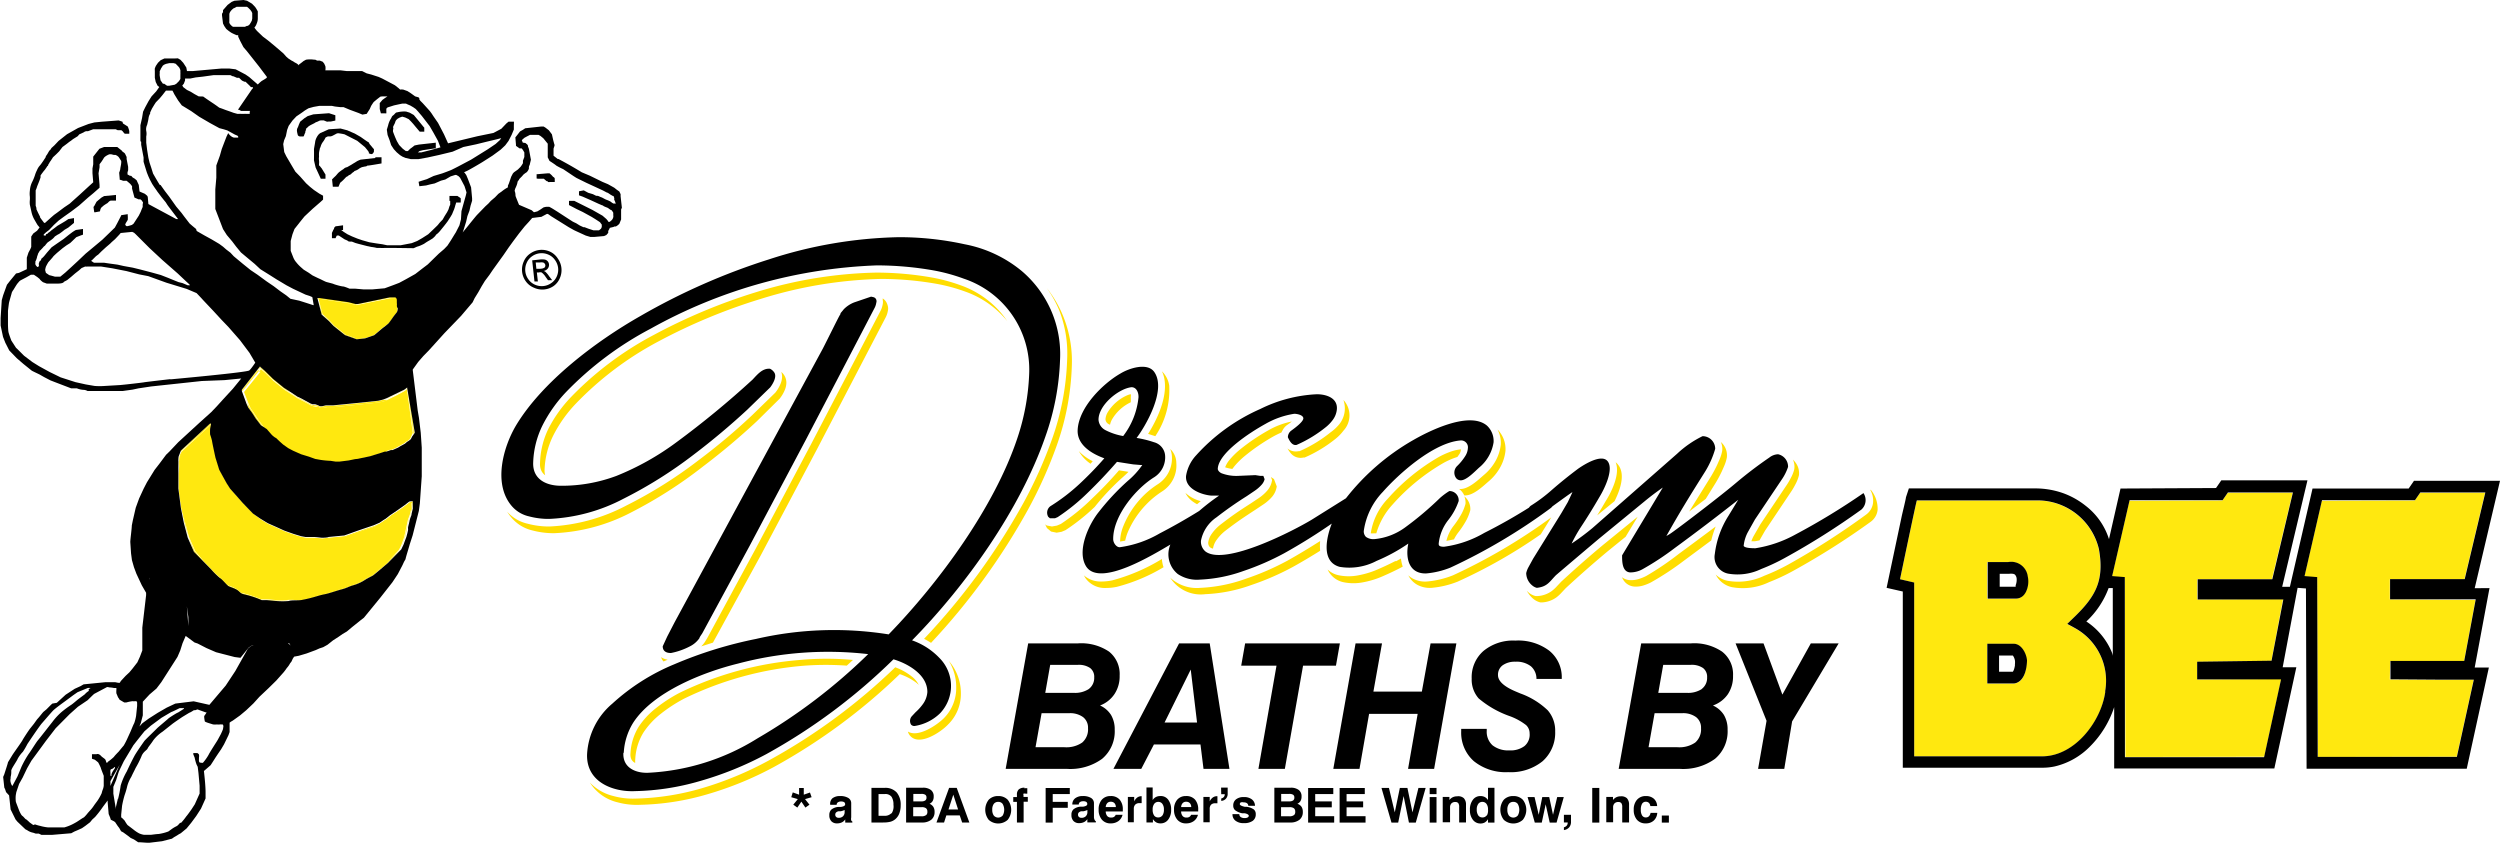
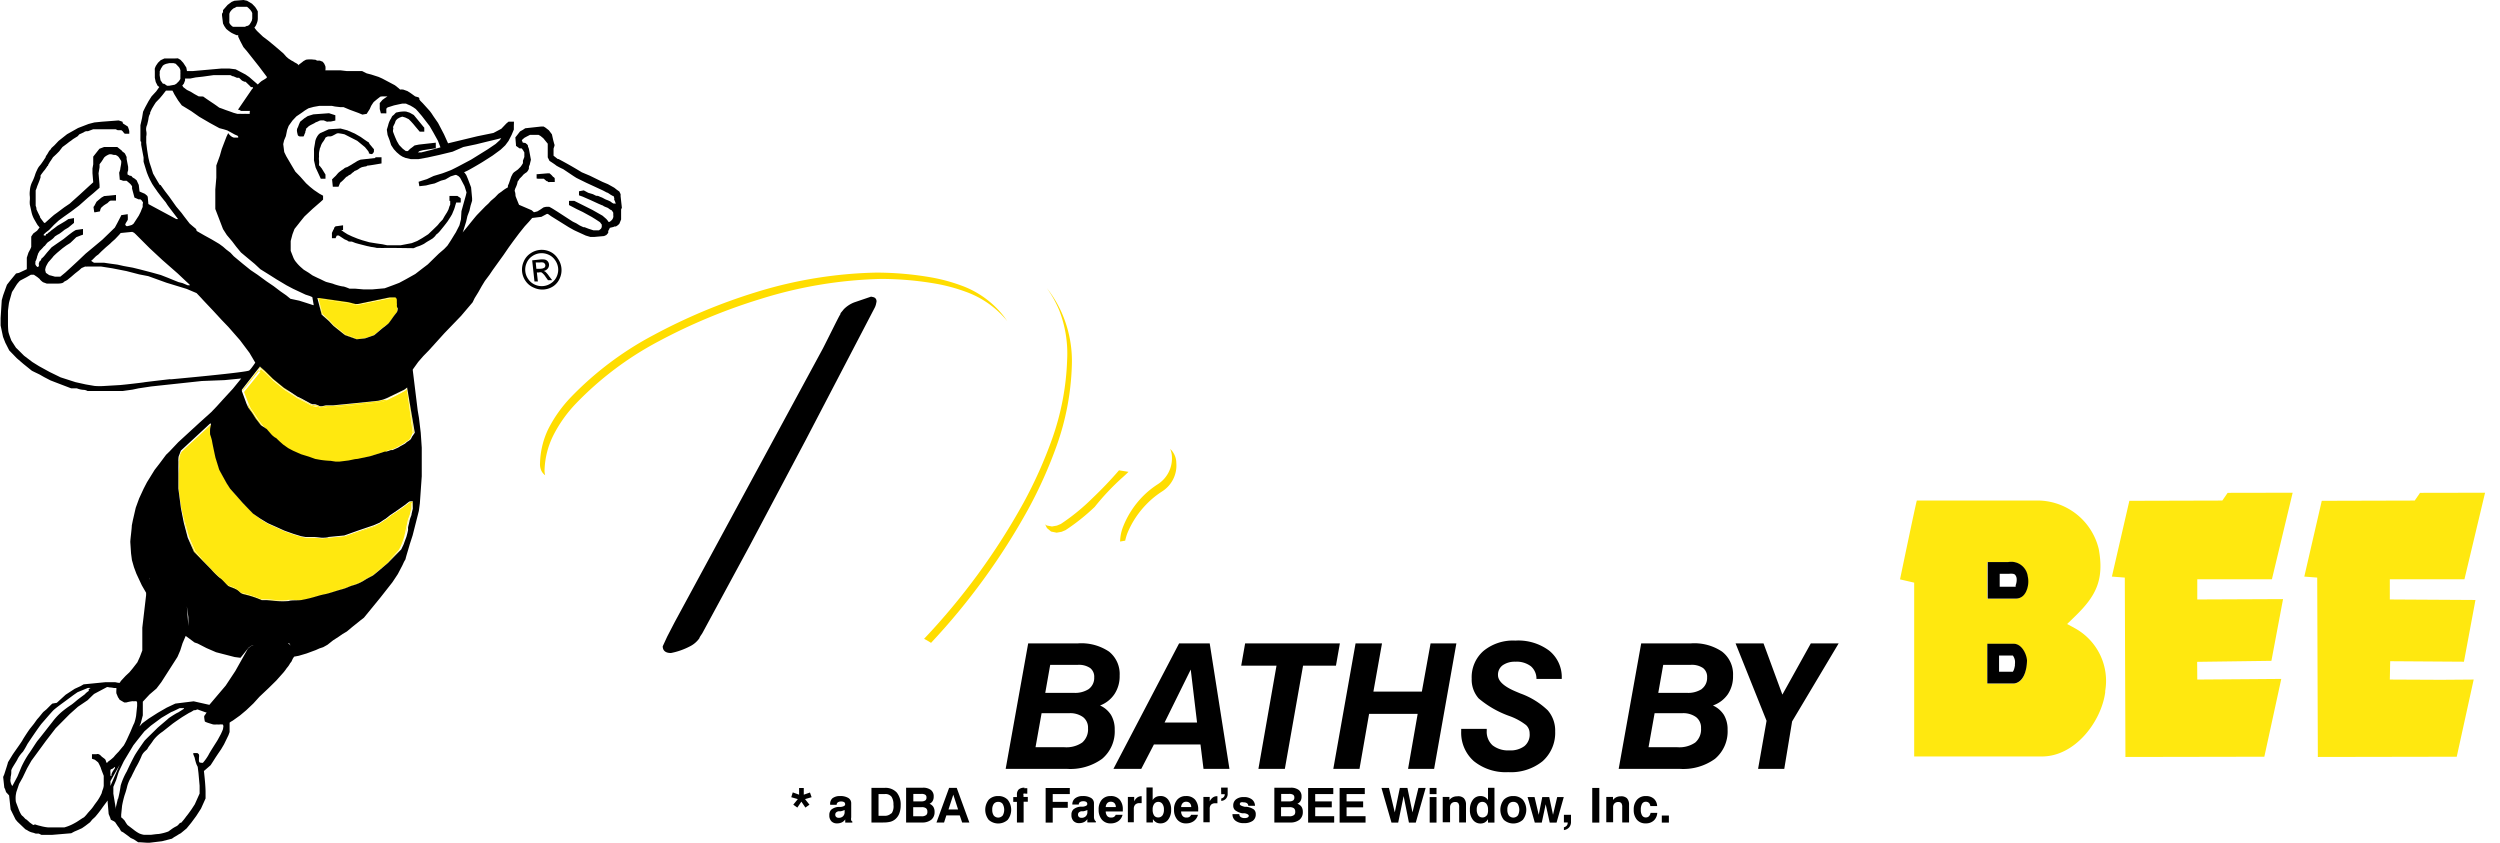
<svg xmlns="http://www.w3.org/2000/svg" id="Layer_1" data-name="Layer 1" viewBox="0 0 197.63 66.62">
  <defs>
    <style>
      .cls-1{fill:#fd0;}.cls-2{fill:#ffe80f;}
    </style>
  </defs>
  <path d="M91.54 38.27a6.91 6.91 0 0 0-1.23 1 7.19 7.19 0 0 0-1.52 2.35 3.36 3.36 0 0 0-.24 1.1.21.21 0 0 0 0 .09l.4-.07a3.91 3.91 0 0 1 .18-.61 7.19 7.19 0 0 1 1.52-2.29 6.92 6.92 0 0 1 1.23-1 2.43 2.43 0 0 0 1.11-2.25 1.53 1.53 0 0 0-.36-.97l-.13-.14a1.6 1.6 0 0 1 .14.57 2.43 2.43 0 0 1-1.1 2.22zm-8.01 3.84l.39-.07.31-.13a16.34 16.34 0 0 0 2.31-1.84 19.38 19.38 0 0 1 2.2-2.33c.18-.16.3-.27.47-.44l-.75-.12q-1 1.16-2.14 2.24a16.34 16.34 0 0 1-2.46 2l-.31.13-.39.07-.42-.08-.11-.09a2 2 0 0 0 .14.3l.32.27zm.83-13.69a20.68 20.68 0 0 1-1.2 6.31 35.36 35.36 0 0 1-2.24 5 52.55 52.55 0 0 1-7.87 10.77 6 6 0 0 1 .55.32 52.49 52.49 0 0 0 7.69-10.58 35.36 35.36 0 0 0 2.24-5 20.68 20.68 0 0 0 1.2-6.31 9.44 9.44 0 0 0-.65-3.85 9 9 0 0 0-1.33-2.31 9 9 0 0 1 1 1.8 9.44 9.44 0 0 1 .61 3.85zM45.53 31.9a25.82 25.82 0 0 1 6.54-4.92 45 45 0 0 1 8.1-3.36 34.41 34.41 0 0 1 9.46-1.57 25.44 25.44 0 0 1 4.42.39 13.79 13.79 0 0 1 2.28.62 7.48 7.48 0 0 1 3.3 2.33l-.21-.3a7.48 7.48 0 0 0-3.46-2.53 13.8 13.8 0 0 0-2.28-.62 25.45 25.45 0 0 0-4.42-.39 34.41 34.41 0 0 0-9.5 1.55 45 45 0 0 0-8.1 3.39 25.82 25.82 0 0 0-6.54 4.92 10.51 10.51 0 0 0-1.78 2.51 6.59 6.59 0 0 0-.65 2.7 1.25 1.25 0 0 0 .1.58.94.94 0 0 0 .31.37 1.31 1.31 0 0 1-.05-.46 6.59 6.59 0 0 1 .68-2.67 10.51 10.51 0 0 1 1.8-2.54z" class="cls-1" />
-   <path d="M60.14 43.9l4.42-8.34 5.47-10.5a1.81 1.81 0 0 0 .16-.5.8.8 0 0 0 0-.34 1.24 1.24 0 0 0-.07-.22.87.87 0 0 0-.34-.41v.12a.8.8 0 0 1 0 .34 1.81 1.81 0 0 1-.16.5l-5.47 10.5-4.42 8.34-3.83 7.07-.18.29a2.2 2.2 0 0 1-.29.35l.93-.3zm-4.57-7.02q2.22-1.68 4.26-3.58l1.8-1.78a2.82 2.82 0 0 0 .43-.74 1.61 1.61 0 0 0 .1-.43 1.11 1.11 0 0 0-.4-.95 1.06 1.06 0 0 1 .06.47 1.6 1.6 0 0 1-.1.43 2.83 2.83 0 0 1-.43.74l-1.83 1.78q-2 1.89-4.26 3.58a35.13 35.13 0 0 1-5.66 3.55 14.42 14.42 0 0 1-6.09 1.67 6.54 6.54 0 0 1-1.74-.22 3.08 3.08 0 0 1-1.62-.95 3.73 3.73 0 0 0 .35.48 3.07 3.07 0 0 0 1.64 1 6.54 6.54 0 0 0 1.74.22 14.42 14.42 0 0 0 6.09-1.65 35.14 35.14 0 0 0 5.66-3.62zm49.61-2.7a10.63 10.63 0 0 1-2.46 1.49h-.09a1 1 0 0 1-.85-.22 2.26 2.26 0 0 0 .25.37 1 1 0 0 0 1 .35h.1a10.64 10.64 0 0 0 2.46-1.49 3.5 3.5 0 0 0 .61-.63 1.78 1.78 0 0 0 0-2.43 2 2 0 0 1-.33 1.92 3.5 3.5 0 0 1-.69.64zm-3.79-.16a1.12 1.12 0 0 1 .37-.43c.14-.09.23-.16.36-.27a6.06 6.06 0 0 0-1.84.69 15.82 15.82 0 0 0-2.26 1.53 6.14 6.14 0 0 0-.82.81 2 2 0 0 0-.35.59 2.72 2.72 0 0 0 .57.13l.16-.21a6.14 6.14 0 0 1 .82-.81 15.8 15.8 0 0 1 2.23-1.53 6.65 6.65 0 0 1 .67-.33 1.31 1.31 0 0 1 .09-.17zm-6.48 12.45a3.1 3.1 0 0 1-2.4-.8 2.86 2.86 0 0 0 2.78 1.3 12.13 12.13 0 0 0 3.62-.72 20.94 20.94 0 0 0 3.27-1.42c.67-.37 1.48-.85 2.18-1.29a4.56 4.56 0 0 1 0-.77c-.78.5-1.79 1.11-2.6 1.56a20.94 20.94 0 0 1-3.27 1.42 12.13 12.13 0 0 1-3.58.72zm4.62-7.11l-.66.44c-1 .64-1.42.93-2.36 1.65a3.38 3.38 0 0 0-.72.75 1.51 1.51 0 0 0-.28.7.49.49 0 0 0 .15.37.64.64 0 0 0 .23.1 1.54 1.54 0 0 1 .28-.68 3.38 3.38 0 0 1 .72-.75c.94-.72 1.37-1 2.36-1.65l.66-.44a3.39 3.39 0 0 0 .66-.59 1.63 1.63 0 0 0 .36-.81l-.22-.58-.24-.16.09.24a1.63 1.63 0 0 1-.36.81 3.38 3.38 0 0 1-.67.6zm17.76-1.8c-.44.38-1.26 1.18-1.95 1.09a1.28 1.28 0 0 1 .41.51c.68.06 1.48-.72 1.91-1.09a3.94 3.94 0 0 0 .86-1 3.45 3.45 0 0 0 .49-1.42 2.22 2.22 0 0 0-.63-1.7 2.26 2.26 0 0 1 .26 1.2 3.45 3.45 0 0 1-.49 1.42 3.94 3.94 0 0 1-.86.99zm6.49 8.93q1.61-1.49 3.3-2.9l1.43-1.16.95-1.58-2.75 2.24q-1.69 1.41-3.3 2.9l-.31.33a3.12 3.12 0 0 1-.44.41 2.13 2.13 0 0 1-1.1.39h-.17a1.42 1.42 0 0 1-.55-.28l-.14-.13a2.26 2.26 0 0 0 .51.63 1.42 1.42 0 0 0 .55.28h.17a2.13 2.13 0 0 0 1.1-.39 3.12 3.12 0 0 0 .44-.41zm6.36-.96a3.77 3.77 0 0 1-.62.25 2 2 0 0 1-.68.08 1.13 1.13 0 0 1-.62-.23 1.3 1.3 0 0 0 .27.42 1.12 1.12 0 0 0 .72.32 2 2 0 0 0 .68-.08 3.76 3.76 0 0 0 .62-.25 22.63 22.63 0 0 0 2.6-1.71l2.17-1.61a7.87 7.87 0 0 1 .35-1.1q-1.45 1.09-2.91 2.16a22.61 22.61 0 0 1-2.58 1.75zm3.49-5.25l-.1.16 1.31-1 .8-1.29a10 10 0 0 0 .47-.88l.19-.43a3.21 3.21 0 0 0 .21-.67 1.38 1.38 0 0 0-.37-1.13l-.11-.11a1.31 1.31 0 0 1 .11.73 3.21 3.21 0 0 1-.21.67l-.19.43a10 10 0 0 1-.47.88zm-18.25-4.4a.77.77 0 0 0 .11-.36 3.55 3.55 0 0 0-.91.22 6.59 6.59 0 0 0-.81.37 16.17 16.17 0 0 0-4.05 3.3 5.08 5.08 0 0 0-1.36 2.75.89.89 0 0 0 .25 0h.19a5.72 5.72 0 0 1 1.29-2.28 16.17 16.17 0 0 1 4.05-3.3 6.59 6.59 0 0 1 .81-.37l.26-.09zm.04 4.94a7 7 0 0 1-.51.75 3.07 3.07 0 0 0-.57 1.19l.6-.12a3.2 3.2 0 0 1 .35-.56 7.05 7.05 0 0 0 .51-.75 3.66 3.66 0 0 0 .43-1 1.28 1.28 0 0 0-.47-1.09 1.28 1.28 0 0 1 .09.59 3.66 3.66 0 0 1-.43.99zm32.43-2.09a1.72 1.72 0 0 1 .22 1 1.34 1.34 0 0 1-.55.95 59.17 59.17 0 0 1-6.14 3.94 15.73 15.73 0 0 1-1.9.89 4.8 4.8 0 0 1-2.92.4 1.88 1.88 0 0 1-.93-.49 1.88 1.88 0 0 0 1.3 1 4.8 4.8 0 0 0 2.92-.4 15.75 15.75 0 0 0 1.9-.89 59.18 59.18 0 0 0 6.13-3.88 1.34 1.34 0 0 0 .55-.95 2.36 2.36 0 0 0-.54-1.58zm-6.28-.95a5.67 5.67 0 0 1-.3.52l-2.11 3.15-.54.94a2.35 2.35 0 0 0-.17.4h.27l.37-.07.44-.77 2.1-3.14a5.64 5.64 0 0 0 .3-.52 2.87 2.87 0 0 0 .28-.72 1.37 1.37 0 0 0-.27-1 1.85 1.85 0 0 0-.21-.24 1.3 1.3 0 0 1 .11.77 2.87 2.87 0 0 1-.27.68zm-18.94 3.12a44.88 44.88 0 0 1-7.77 4.58 7.24 7.24 0 0 1-2.06.49 2.07 2.07 0 0 1-1.13-.24 1.64 1.64 0 0 1-.34-.25 1.74 1.74 0 0 0 .71.75 2.07 2.07 0 0 0 1.13.24 7.24 7.24 0 0 0 2.06-.49 40.79 40.79 0 0 0 6.57-3.74zm-48 15.86c-.57.57-2.05 1.57-2.86 1.07a.84.84 0 0 0 .19.35c.74.82 2.42-.3 3-.92a3.37 3.37 0 0 0 1-2.42 3.89 3.89 0 0 0-.95-2.59 3.94 3.94 0 0 1 .58 2.09 3.37 3.37 0 0 1-.96 2.42zm-2.18-2.78l.18.16a2 2 0 0 0-.55-.66 4.71 4.71 0 0 0-1.31-.73 46.52 46.52 0 0 1-9.93 7.33 26.83 26.83 0 0 1-5.35 2.23 20.16 20.16 0 0 1-5.25.82 5.73 5.73 0 0 1-1.74-.2 3.79 3.79 0 0 1-1.87-1.07 3.55 3.55 0 0 0 2.21 1.57 5.73 5.73 0 0 0 1.79.19 20.16 20.16 0 0 0 5.25-.82 26.82 26.82 0 0 0 5.32-2.18 46.52 46.52 0 0 0 9.93-7.33 4.72 4.72 0 0 1 1.32.69zm-22.29 6.31h.06a1.05 1.05 0 0 1 0-.28 4.42 4.42 0 0 1 .65-2.11 6.28 6.28 0 0 1 1.34-1.45 11.8 11.8 0 0 1 1.89-1.23 26.47 26.47 0 0 1 9.53-2.6 23.23 23.23 0 0 1 3.31 0l.49-.45a23.07 23.07 0 0 0-4.18 0 26.47 26.47 0 0 0-9.53 2.6A11.8 11.8 0 0 0 51.83 56a6.28 6.28 0 0 0-1.34 1.45 4.42 4.42 0 0 0-.65 2.11.93.93 0 0 0 .07.46.72.72 0 0 0 .25.27zm2.29-8l.33-.14a1.29 1.29 0 0 1-.52-.2 1 1 0 0 0 .19.34zm57.88-7.95q-.62.32-1.26.6a7 7 0 0 1-1.64.53 3.93 3.93 0 0 1-1.63 0 1.79 1.79 0 0 1-.85-.45 1.78 1.78 0 0 0 1.23 1 3.92 3.92 0 0 0 1.63 0 7 7 0 0 0 1.64-.53q.64-.28 1.26-.6l.18-.1a2.61 2.61 0 0 1-.14-.64l-.41.23zm-18.48-.15a14.79 14.79 0 0 1-3.93 1.69 4.15 4.15 0 0 1-.86.09 2 2 0 0 1-1.38-.49l.12.21a1.87 1.87 0 0 0 1.63.79 4.15 4.15 0 0 0 .86-.09 14 14 0 0 0 3.69-1.55 2.59 2.59 0 0 1-.13-.65zm-5.47-7.73a4 4 0 0 1-1.1-.8 3 3 0 0 0 .93 1zm4.38-2.16l.57.18a6.55 6.55 0 0 0 1.1-4 2 2 0 0 0-.58-1.13 2.26 2.26 0 0 1 .2.62c.25 1.44-.58 3.2-1.29 4.33zm3.87 5.56l.29-.24-.22-.07a3 3 0 0 1-.79-.42l-.2-.16a1.89 1.89 0 0 0 .57.67 3 3 0 0 0 .35.22zm32.3-.24q-.33.57-.67 1.12l1.37-1.12c.43-.85.86-2.06.33-2.82a1.17 1.17 0 0 0-.24-.26c.39.94-.36 2.4-.79 3.08zm-39.3-6.1l.12.06a1.47 1.47 0 0 1 .16-.43 3.42 3.42 0 0 1 1.48-1.35 3.91 3.91 0 0 0 0-.42.52.52 0 0 0 0-.22 1.48 1.48 0 0 0-.33.11 3.42 3.42 0 0 0-1.51 1.35 1.26 1.26 0 0 0-.16.52.46.46 0 0 0 .24.38z" class="cls-1" />
  <path d="M164.09 49.7l-.25-.14-.43-.23.65-.63c1.61-1.57 2.3-2.84 1.85-5.3a5 5 0 0 0-5.06-3.83h-9.32c-.05.08-1.33 6.23-1.33 6.23l1.12.26V59.8h10.1c2.61 0 4.68-2.74 5-5.06v-.11a4.75 4.75 0 0 0-2.33-4.93zm-4.92 4.34h-2.08V50.9h2.09c.6 0 1 .78 1 1.33.04 1.7-.85 1.81-1.01 1.81zm.92-7.19l-.08.12a.83.83 0 0 1-.69.36h-2.23v-2.89h1.63a1.32 1.32 0 0 1 1.55 1.18 1.89 1.89 0 0 1-.17 1.23zm13.61-1.06h5.9l1.64-6.84-5.14.01-.42.61-7.35.02-1.38 5.99 1.02.08.05 14.18 10.98-.02 1.34-6.15-2.57.02-4.07.03-.01-1.4 5.87-.08.92-4.88-6.78.03v-1.6zm21.08 6.52l.91-4.88-6.77-.04v-1.6h5.9l1.63-6.84-5.14.01-.42.61-7.35.02-1.38 5.99 1.02.08.05 14.18 10.98-.02 1.34-6.1-2.57.02-4.06-.02.03-1.45 5.83.04zM26.4 25.73l.89.71.9.32.64-.07.7-.24c.24-.2.67-.56.89-.73l.21-.18.07-.09c.23-.32.32-.45.6-.81a.71.71 0 0 0 0-.41.45.45 0 0 1 0-.13 1.93 1.93 0 0 0 0-.53h-.41l-2.71.55-.56-.14-2.37-.36h-.07l.32 1.21a10.83 10.83 0 0 1 .9.9z" class="cls-2" />
  <path d="M25.63 25.05l.34.32.38.4.9.72.93.33.66-.07.72-.25.44-.37s.28-.25.32-.26.31-.25.36-.25.43-.59.43-.59.22-.28.25-.32a.64.64 0 0 0 .06-.33.9.9 0 0 1 0-.24.9.9 0 0 0 0-.23v-.24a.24.24 0 0 0-.05-.15s-.06-.06-.11-.06h-.41l-2.5.52h-.2l-.55-.14-2.3-.33h-.16l.34 1.31zm-.38-1.43l2.29.33.56.14 2.71-.55h.41a1.93 1.93 0 0 1 0 .53.45.45 0 0 0 0 .13.71.71 0 0 1 0 .41c-.28.36-.37.49-.6.81l-.07.09-.21.18c-.22.16-.65.53-.89.73l-.7.24-.64.07-.9-.32-.89-.71a10.83 10.83 0 0 0-.91-.89l-.23-1.19zm6.17 7.6l-.79.4-.27.1-.38.09-2.12.23-1.43.14h-.57l-.31.07h-.21l-.21-.1h-.14a1.44 1.44 0 0 1-.39-.09l-.71-.39-.32-.15-.19-.13-.89-.57-.88-.71-.65-.64-.33-.28-.15.2h.11l-1.3 1.6.39 1 .14.3.24.34.35.54.4.53.36.35.41.47.31.22.28.28.28.25.4.29.38.2.63.28c.45.13.56.16 1.12.36l.44.08h.76l.39.06h.3l.71-.09.53-.11a1.56 1.56 0 0 0 .34-.05l.18-.07.59-.13 1.13-.36h.14l.14-.11.22-.07h.11a3.49 3.49 0 0 0 .58-.28l.18-.1.23-.13.08-.06a.76.76 0 0 1 .17-.12l.08-.05.11-.1.1-.19.14-.3-.46-3.46a1.07 1.07 0 0 1-.27.2zM20.4 29.28l-1.2 1.55.01.04 1.3-1.6-.11.01zm12.29 4.92l-.46-3.45-.01.01v.01l.45 3.45.02-.02z" class="cls-2" />
  <path d="M19.63 32.23l.24.35.35.54.41.5.36.35.33.38.08.09s.26.19.32.23l.28.27.28.25.41.29.38.2.63.28.62.19.5.18.45.08a7.37 7.37 0 0 0 .77.07l.39.06h.31l.72-.09.53-.11a1.5 1.5 0 0 0 .34-.05l.39-.08.46-.1.83-.26.31-.1h.12l.16-.05.2-.07h.13l.36-.16a1.09 1.09 0 0 0 .23-.13l.31-.17a.68.68 0 0 0 .18-.13.64.64 0 0 1 .14-.1 1.34 1.34 0 0 0 .23-.18l.1-.2.14-.2-.17.23-.1.2-.12.11a2.53 2.53 0 0 0-.25.17.68.68 0 0 1-.17.12c-.07 0-.25.12-.31.17a1.11 1.11 0 0 1-.23.13l-.36.16c-.1.05-.16 0-.33.12s-.12 0-.28.1-.35.1-.42.14-.71.22-.71.22l-.45.1c-.1 0-.26 0-.39.08a1.55 1.55 0 0 1-.34.05l-.53.11-.71.09h-.31l-.39-.06h-.77l-.45-.08-.5-.18-.62-.19-.63-.28-.38-.2-.4-.29-.28-.25-.28-.28a2.86 2.86 0 0 1-.33-.25l-.39-.45-.32-.53-.4-.53-.35-.54-.24-.35-.14-.31-.38-1 .37 1zm.93-3.2l.06.06.29.25.27.27.38.37.39.32.48.39.49.31.4.26.19.13.32.15.28.16.43.24.18.06h.2l.15.05.21.1h.2l.31-.07h.57l1.43-.14 2.12-.22.38-.09.27-.1.23-.1.24-.12.18-.09.19-.09.22-.1.3-.15.11-.07a1.07 1.07 0 0 0 .16-.14l-.19.15-.11.06-1.35.65-.27.1-.37.09-2.12.22-1.42.14h-.58l-.31.07h-.19a1.6 1.6 0 0 0-.36-.15h-.2l-.17-.06-.71-.39-.32-.15-.59-.39-.47-.39-.83-.67-.65-.64-.35-.24-.09-.09-.24.31z" class="cls-2" />
-   <path d="M19.16 30.83l1.2-1.54h-.05l-1.19 1.53.04.11.02-.03-.02-.07zm13.1-.14l.02-.02-.02.02.47 3.52-.05.06.01.05.07-.1-.46-3.51.03-.03-.04-.05h-.01l-.03.02-.03.02v.01l-.02.01.01.04.05-.04zm.23 3.79l-.1.19-.11.1-.08.05a.76.76 0 0 0-.17.12l-.08.06-.23.13-.18.1a3.49 3.49 0 0 1-.58.28h-.11l-.22.11h-.28l-1.13.36-.59.24-.26.06a1.56 1.56 0 0 1-.34.05l-.53.11-.71.09h-.3l-.39-.06h-.76l-.44-.08c-.56-.2-.67-.23-1.12-.36l-.64-.41-.38-.2-.4-.29-.28-.25-.28-.26-.31-.22-.41-.47-.36-.31-.4-.53-.35-.54-.24-.34-.14-.3-.39-1 .38 1 .14.31.24.35.35.54.4.53.36.35s.38.41.39.45a2.86 2.86 0 0 0 .33.25l.28.28.28.25.4.29.38.2.63.28.62.19.5.18.45.08h.77l.39.06h.31l.71-.09.53-.11a1.55 1.55 0 0 0 .34-.05c.13 0 .29-.06.39-.08l.45-.1s.64-.19.71-.22.26-.07.42-.14.11 0 .28-.1.23-.07.33-.12l.36-.16a1.11 1.11 0 0 0 .23-.13c.06 0 .24-.12.31-.17a.68.68 0 0 0 .17-.12 2.53 2.53 0 0 1 .25-.17l.12-.11.1-.2.17-.23z" class="cls-2" />
  <path d="M20.56 29.08l.33.28.65.64.88.71.89.57.19.13.32.15.71.39a1.44 1.44 0 0 0 .39.09h.14l.21.1h.21l.31-.07h.57l1.43-.14 2.12-.23.38-.09.34.01.84-.4.52-.25a1.07 1.07 0 0 0 .27-.2 1.07 1.07 0 0 1-.16.14l-.11.07-.3.15-.22.1-.19.09-.18.09-.24.12-.23.1-.27.1-.38.09-2.12.22-1.43.14h-.57l-.31.07h-.2l-.21-.1-.15-.05h-.2l-.18-.06-.43-.24-.28-.16-.32-.15-.19-.13-.4-.26-.49-.31-.48-.39-.39-.32-.45-.46-.27-.27-.28-.26-.06-.06-.2.25z" class="cls-2" />
  <path d="M32.26 30.69l-.05.04.01.04v-.01l.01-.01.46 3.45-.02.02.01.05.05-.06-.47-3.52zm0 0l.02-.02-.02.02zm-13.06.14l1.2-1.55-.04.01-1.2 1.54.02.07.03-.03-.01-.04zm-4.83 4.87l-.15.38-.05.35c0 .41 0 .45-.05 1v1.21l.2 1.47.31 1.17.31 1.17.49 1.11.73.89.48.49a6.12 6.12 0 0 0 .69.68l.08.06.06.05.25.26a2.5 2.5 0 0 0 .25.25 1.44 1.44 0 0 0 .26.11 1.67 1.67 0 0 1 .74.45.38.38 0 0 0 .13.07 9 9 0 0 1 1.51.49h.27l.87.07h.58a2.07 2.07 0 0 0 .39 0 3.42 3.42 0 0 1 .55 0 3.41 3.41 0 0 0 .5 0c.38-.08.7-.15 1.07-.26a8.27 8.27 0 0 1 .82-.21l.64-.19.62-.19a3.42 3.42 0 0 0 .51-.18l.38-.14a3.24 3.24 0 0 0 .91-.41c.15-.1.4-.23.56-.31l.1-.05.09-.07 1.08-.9 1-1.07.18-.37.22-.62.3-1.38.15-.4.1-.42v-.53h-.12c-.5.39-.92.69-1.43 1l-.41.33-.12.07-.36.25-.43.24-1.21.41-1.13.4-1.26.12-.54.06-.57-.06h-.73a9.68 9.68 0 0 1-1.65-.48l-1.29-.59-.68-.4-.57-.46-.81-.84-1-1.14-.28-.43-.6-1.1-.29-1-.27-1.32a4.24 4.24 0 0 0-.14-.5v-.47l.02-.2-.9.82zm2.27-2.14l-.9.85.9-.82v-.03z" class="cls-2" />
  <path d="M32.19 41.68c0-.08.11-.48.12-.55a3.65 3.65 0 0 1 .15-.42c0-.17.07-.31.09-.38l.08-.71a1.44 1.44 0 0 0-.24.09l-.36.28c-.09.08-.4.28-.55.39l-.53.36s-.41.33-.46.35-.44.29-.44.29l-.46.2-1.21.41-1.12.4-1.25.12c-.07 0-.47.06-.53.06l-.57-.06h-.72l-.34-.06-.59-.18-.71-.25-.62-.28-.67-.3c-.06 0-.67-.4-.67-.4l-.55-.42-.33-.34-.48-.5s-1-1.08-1-1.13l-.27-.42s-.59-1.06-.6-1.1-.29-.94-.29-.94-.27-1.24-.27-1.32a4.67 4.67 0 0 0-.15-.5 3.78 3.78 0 0 1 0-.45l.07-.37-.09.07-.06.32v.47a4.24 4.24 0 0 1 .14.5l.27 1.32.29 1 .6 1.1.28.43 1 1.14.81.84.55.39.68.4 1.29.59a9.68 9.68 0 0 0 1.65.48h.73l.57.06.54-.06 1.26-.12 1.13-.4 1.27-.46.47-.2.36-.25.12-.07.41-.33c.52-.34.93-.64 1.43-1h.12v.53l-.1.42-.15.4-.3 1.38-.22.62-.18.37-1 1.07-1.08.9-.09.07-.1.05c-.16.08-.41.21-.56.31a3.24 3.24 0 0 1-.91.41l-.38.14a3.42 3.42 0 0 1-.51.18l-.62.19-.64.19a8.27 8.27 0 0 0-.82.21c-.37.11-.69.18-1.07.26a3.41 3.41 0 0 1-.5 0 3.42 3.42 0 0 0-.55 0 2.07 2.07 0 0 1-.39 0h-.58l-.87-.07h-.27a9 9 0 0 0-1.51-.49.38.38 0 0 1-.13-.07 1.67 1.67 0 0 0-.74-.45 1.44 1.44 0 0 1-.26-.11 2.5 2.5 0 0 1-.25-.25l-.25-.26-.06-.05-.17-.1a6.12 6.12 0 0 1-.69-.68l-.48-.49-.73-.89-.49-1.11-.26-1.17-.23-1.16-.24-1.5v-1.21c0-.55 0-.59.05-1l.05-.35.15-.38 1.38-1.3-1.16 1.07-.33.34-.1.27c0 .07 0 .32-.05.37s0 .44 0 .51v1.72l.2 1.47.23 1.16s.29 1.14.31 1.18l.44 1.15.73.89.48.49a6.28 6.28 0 0 0 .7.69c.14.06.49.51.64.61s.59.18.84.42.19.19.74.33a7.81 7.81 0 0 1 1.08.38h.32s.78.08.83.07a6.05 6.05 0 0 0 1 0c.18-.06.8 0 1-.08s.57-.12 1.08-.26.49-.13.82-.21.85-.26 1.27-.37.55-.22.9-.32a3.31 3.31 0 0 0 .93-.42c.36-.22.58-.31.65-.36s.49-.4.49-.4l.68-.58 1.12-1.07.18-.38.11-.3.24-.88c.01-.1.03-.17.03-.19z" class="cls-2" />
-   <path d="M32.45 40.71v-.07l.1-.42v-.6l-.06.74c.04.04.01.18-.04.35zm-16.7-6.31l.9-.85.06-.06-.08-.03-2.32 2.16-.05.13.33-.34zm16.4 7.47l-.24.88.12-.32s.07-.34.12-.56z" class="cls-2" />
-   <path d="M141.94 42.25a9.61 9.61 0 0 1-3.17 1.09c-.19 0-.8 0-.92-.17a.16.16 0 0 1 0-.1 2.91 2.91 0 0 1 .32-1l.56-1 2.12-3.16a3.89 3.89 0 0 0 .5-1 1 1 0 0 0-.79-1 1.19 1.19 0 0 0-.69.26q-1.33.91-2.57 1.95c-1.17 1-4.36 3.44-5.16 4a3.42 3.42 0 0 1-.41.25c1.13-2 1.75-3 3.07-5.1a7.15 7.15 0 0 0 .79-1.79 1 1 0 0 0-1-1 8.2 8.2 0 0 0-2 1.38l-6.71 5.89a19.31 19.31 0 0 1-1.64 1.22 11.24 11.24 0 0 1 .71-1.27q.78-1.18 1.49-2.41c.38-.62 1.14-2.15.66-2.81s-1.94.29-2.34.57q-1.06.79-2.06 1.66a12.51 12.51 0 0 1-1.69 1.27.59.59 0 0 0-.14.15q-1.73 1.09-3.54 2a8.54 8.54 0 0 1-3.17 1.09c-.12 0-.38 0-.42-.15a.53.53 0 0 1 0-.17 3.62 3.62 0 0 1 .74-1.78 5 5 0 0 0 .83-1.51.73.73 0 0 0-.67-.79h-.07a5.25 5.25 0 0 0-.73.54 25.38 25.38 0 0 1-2.73 2.31 4.86 4.86 0 0 1-2.48.95 1 1 0 0 1-.65-.18.61.61 0 0 1-.17-.47 5.57 5.57 0 0 1 1.5-3.08c1.25-1.42 4-3.89 6.13-4.07a.54.54 0 0 1 .6.6 1.31 1.31 0 0 1-.2.62 4.21 4.21 0 0 1-.65.8.73.73 0 0 0-.11.91.46.46 0 0 0 .4.22c.45 0 1.1-.69 1.44-1a3.23 3.23 0 0 0 1.15-2 1.66 1.66 0 0 0-.53-1.33c-1.44-1.2-4.79.55-5.84 1.16a18.19 18.19 0 0 0-5.3 4.59l-2.7 1.69c-1.35.82-6.83 3.68-8.4 2.52a1 1 0 0 1-.36-.86 2.9 2.9 0 0 1 1.22-1.84q1.16-.9 2.4-1.68l.65-.44a2.83 2.83 0 0 0 .55-.49 1 1 0 0 0 .21-.41l-.1-.26h-.24l-.39-.06-1.4.06a3.27 3.27 0 0 1-1.28-.21c-.13-.06-.31-.21-.29-.38.09-1.25 2.54-2.84 3.75-3.51a6.6 6.6 0 0 1 2.3-.81c.15 0 .66.07.71.33s-.62.76-.95 1a.66.66 0 0 0-.27.53c.12.26.33.68.69.6a10.08 10.08 0 0 0 2.33-1.42 3 3 0 0 0 .51-.53 1.66 1.66 0 0 0 .34-.84c.1-1-1-1.24-1.66-1.21a11.23 11.23 0 0 0-4.39 1.16 14.91 14.91 0 0 0-5.06 3.65 3.12 3.12 0 0 0-.81 1.64c-.09 1.05 1.27 1.5 2 1.56h.61a17.29 17.29 0 0 0-1.57 1.21q-1.53.95-3.13 1.78a8.54 8.54 0 0 1-3.16 1.09c-.27 0-.52-.36-.51-.66 0-1.85 1.82-4 3.25-4.88a1.86 1.86 0 0 0 .85-1.76 1.18 1.18 0 0 0-.87-1 8.34 8.34 0 0 0-1.38-.34c.65-.85 2.4-3.77 1.4-5.21-.54-.78-2-.3-2.68.12-1.35.77-3.3 2.66-3.38 4.47-.05 1.23 1.22 1.91 2.11 2.23a27.39 27.39 0 0 1-2 2.06 15.14 15.14 0 0 1-2.27 1.73.64.64 0 0 0-.16.84l.13.11h.4l.21-.09a15.79 15.79 0 0 0 2.38-1.93q1.2-1.16 2.31-2.44l1.28.2.6.05h.12a6.29 6.29 0 0 1-1.14 1.25 18.83 18.83 0 0 0-2.29 2.45c-.81 1-1.78 3.11-1 4.33 1.1 1.66 5.38-1 6.65-1.74a2 2 0 0 0 .59 2.33 2.72 2.72 0 0 0 1.74.44 11.58 11.58 0 0 0 3.47-.69 20.4 20.4 0 0 0 3.19-1.39q1.94-1.08 3.77-2.35c-.39 1-.9 3 .62 3.42a4.62 4.62 0 0 0 2.92-.47 13.8 13.8 0 0 0 2.51-1.37c-.25 1.22.09 2.41 1.43 2.36a6.69 6.69 0 0 0 1.9-.46 45.6 45.6 0 0 0 7.92-4.7.76.76 0 0 0 .14-.14c1.87-1.36 1.52-1.08 1.58-1.11l-.36.77-.52.89-2.22 3.58-.39.71a1.85 1.85 0 0 0-.16.43 1.28 1.28 0 0 0 .5 1 .87.87 0 0 0 .34.17c.83-.09 1-.48 1.51-1q1.63-1.39 3.36-2.85l3.66-3q.69-.57 1.43-1.08l-3.22 5.36c0 .49 0 1.3.63 1.35a2 2 0 0 0 1-.26 22.06 22.06 0 0 0 2.55-1.68q2.54-1.86 5-3.8l-.78 1.28a7.27 7.27 0 0 0-1.07 3 1.33 1.33 0 0 0 1.07 1.56 4.31 4.31 0 0 0 2.6-.37 15.18 15.18 0 0 0 1.84-.86 58.62 58.62 0 0 0 6.08-3.84 1 1 0 0 0 .16-1.3 53.49 53.49 0 0 1-5.37 3.27zm-55.1-9.07c0-1.18 1.62-2.47 2.61-2.57.41 0 .57.46.55.81a6 6 0 0 1-1.21 3.05 4.88 4.88 0 0 1-1.39-.46 1 1 0 0 1-.56-.83zM73.31 54.71a1.85 1.85 0 0 1-.39 1 4 4 0 0 1-.55.6l-.28.3a.56.56 0 0 0-.07.67.34.34 0 0 0 .29.11 3.69 3.69 0 0 0 2-1 3.13 3.13 0 0 0-.05-4.38 5.48 5.48 0 0 0-2.16-1.39c4.26-4.33 8.53-10.33 10.53-16.08a20.13 20.13 0 0 0 1.17-6.14 8.61 8.61 0 0 0-3-6.95 10 10 0 0 0-4.54-2.14 24.2 24.2 0 0 0-5.23-.56 35.19 35.19 0 0 0-10.26 1.76 51.19 51.19 0 0 0-10.14 4.47c-3.52 2-7.78 5.2-9.86 8.69-1 1.71-1.81 4.61-.3 6.35a2.52 2.52 0 0 0 1.35.8 6 6 0 0 0 1.6.2 13.87 13.87 0 0 0 5.86-1.59 34.58 34.58 0 0 0 5.57-3.5q2.19-1.66 4.22-3.54l1.82-1.77c.18-.24.55-.82.32-1.17a.84.84 0 0 0-.34-.3c-.6-.05-1 .46-1.38.86a72 72 0 0 1-6 4.94 21.23 21.23 0 0 1-4.76 2.67 12.29 12.29 0 0 1-4.39.78c-1.1 0-2.25-.47-2.19-1.85a7.14 7.14 0 0 1 .74-2.93 11.06 11.06 0 0 1 1.87-2.64 26.36 26.36 0 0 1 6.68-5 39.62 39.62 0 0 1 17.86-5 26 26 0 0 1 4.52.4 14.33 14.33 0 0 1 2.37.65 7.58 7.58 0 0 1 5.17 7.48 18.08 18.08 0 0 1-.93 5.11c-1.8 5.42-6.14 11.37-10.18 15.53a27.4 27.4 0 0 0-10.49.36 32.92 32.92 0 0 0-6.45 2 16.65 16.65 0 0 0-4.9 3.11 5.62 5.62 0 0 0-2 4c-.08 2.24 2.11 3 3.79 2.92a19.61 19.61 0 0 0 5.11-.79 26.28 26.28 0 0 0 5.26-2.13 46 46 0 0 0 10.06-7.5c1 .29 2.69 1.15 2.68 2.59zm-24 4.8a5 5 0 0 1 .74-2.37c1.57-2.44 5.52-4 8.28-4.68a27.68 27.68 0 0 1 10.3-.75 44.36 44.36 0 0 1-8.75 6.66 17.94 17.94 0 0 1-8.66 2.72c-.9.03-2.01-.35-1.94-1.58z" />
  <path d="M54.53 51.1a2 2 0 0 0 .76-.65c0-.08.23-.37.25-.43l3.73-6.89 4.42-8.34 5.47-10.49a1.26 1.26 0 0 0 .11-.36.38.38 0 0 0 0-.25c-.08-.2-.24-.2-.41-.24l-1.32.45a2.33 2.33 0 0 0-.84.55l-.23.28c-.06.09 0 .07-.08.18s-1.07 2.12-1.34 2.64L53.33 49.19l-.59 1.14-.35.76c0 .43.35.54.66.53a5.48 5.48 0 0 0 1.48-.52zm104.23-6.67h-1.63v2.89h2.23a.83.83 0 0 0 .69-.36l.08-.12a1.89 1.89 0 0 0 .17-1.27 1.32 1.32 0 0 0-1.54-1.14zm.58 1.84a.46.46 0 0 1 0 .11h-1.26v-1.02h.74a1.36 1.36 0 0 1 .31 0 .42.42 0 0 1 .15.06.52.52 0 0 1 .14.31 1.19 1.19 0 0 1-.08.54z" />
-   <path d="M195.63 46.5l2-8.49h-6.8l-.42.61h-7.6l-1.79 7.77h-.61l2-8.42h-6.81l-.42.61-7.55.04-.91 4a5.38 5.38 0 0 0-1.85-2.64 6.25 6.25 0 0 0-1.79-1 6.63 6.63 0 0 0-2.18-.37h-10l-.23.7c0 .12-.28 1.23-.35 1.57q-.59 2.79-1.18 5.59l1.28.29v13.93h11a4.7 4.7 0 0 0 1-.1 5.73 5.73 0 0 0 2.81-1.59 7.83 7.83 0 0 0 1.9-3.1v4.85h12.66l1.74-8h-1.08l1.18-6.28.66.05.05 14.25H195l1.75-8h-1.12l1.17-6.28zm-29.21 8.12v.11c-.34 2.32-2.41 5.06-5 5.06h-10.1V46.05l-1.12-.26s1.28-6.15 1.33-6.23h9.33a5 5 0 0 1 5.06 3.83c.45 2.47-.25 3.73-1.85 5.3l-.65.63.43.23.25.14a4.75 4.75 0 0 1 2.32 4.93zm.51-3.09a5.38 5.38 0 0 0-2-2.4 6.91 6.91 0 0 0 1.76-2.64h.33v5.36q-.02-.15-.09-.32zm12.64.7l-5.88.08v1.4h6.63l-1.34 6.15h-11l-.01-14.24-1-.08 1.38-6h7.35l.42-.61h5.14l-1.63 6.86h-5.9v1.6h6.77zm13.42 1.5h2.57l-1.34 6.1h-11l-.04-14.21-1-.08 1.38-6h7.35l.42-.61h5.14l-1.63 6.85h-5.9v1.6h6.77l-.91 4.87h-5.83v1.45z" />
  <path d="M159.19 50.89h-2.09v3.14h2.08c.16 0 1-.11 1.06-1.82-.05-.59-.46-1.32-1.05-1.32zm.1 1.67a1.87 1.87 0 0 1-.07.33.71.71 0 0 1-.1.21h-1.09v-1.28h1.09a.94.94 0 0 1 .17.43q.01.16-.01.31zM88.1 54.87a2.54 2.54 0 0 0 .41-1.46 2.26 2.26 0 0 0-.84-1.9 3.92 3.92 0 0 0-2.45-.65h-3.94l-1.78 9.92h4.83a4.28 4.28 0 0 0 2.79-.79 2.83 2.83 0 0 0 1-2.31 2.22 2.22 0 0 0-.29-1.16 2 2 0 0 0-.87-.75 2.38 2.38 0 0 0 1.14-.9zm-2.55 3.83a2.2 2.2 0 0 1-1.4.37h-2.29l.48-2.69h2.18a1.73 1.73 0 0 1 1.1.31 1.05 1.05 0 0 1 .39.88 1.37 1.37 0 0 1-.46 1.13zm.52-4.23a2 2 0 0 1-1.22.3h-2.22l.39-2.21h2.16a1.58 1.58 0 0 1 1 .25.87.87 0 0 1 .32.74 1.09 1.09 0 0 1-.42.91zm7.14-3.61l-5.19 9.92h2.2l1-1.93h3.68l.24 1.93h2.05l-1.56-9.92zm-1.15 6.26l2.07-4.19.5 4.19zm13.86-6.26h-7.49l-.31 1.76h2.79l-1.43 8.16h2.09l1.44-8.16h2.6l.31-1.76zm5.39 9.92h2.06l1.76-9.92h-2.04l-.69 3.81h-3.83l.68-3.81h-2.09l-1.76 9.92h2.07l.76-4.35h3.84l-.76 4.35zm4.2-3.16v.2a3 3 0 0 0 1 2.35 4 4 0 0 0 2.71.87 4 4 0 0 0 2.72-.86 3 3 0 0 0 1-2.36 2.44 2.44 0 0 0-.59-1.67 6.11 6.11 0 0 0-2.16-1.33l-.38-.16q-1.39-.59-1.39-1.29a.92.92 0 0 1 .37-.78 1.66 1.66 0 0 1 1-.28 1.86 1.86 0 0 1 1.23.36 1.3 1.3 0 0 1 .44 1h2v-.05a2.68 2.68 0 0 0-1-2.19 4.08 4.08 0 0 0-2.67-.79 3.68 3.68 0 0 0-2.52.82 2.76 2.76 0 0 0-.93 2.19 2.25 2.25 0 0 0 .55 1.56 7.83 7.83 0 0 0 2.48 1.41 4.76 4.76 0 0 1 1.27.7.89.89 0 0 1 .28.66 1.17 1.17 0 0 1-.41 1 1.84 1.84 0 0 1-1.19.34 2 2 0 0 1-1.33-.4 1.44 1.44 0 0 1-.46-1.15v-.15zm20.62-6.11a3.92 3.92 0 0 0-2.45-.65h-3.94l-1.78 9.92h4.82a4.28 4.28 0 0 0 2.79-.79 2.83 2.83 0 0 0 1-2.31 2.22 2.22 0 0 0-.29-1.16 2 2 0 0 0-.87-.75 2.38 2.38 0 0 0 1.18-.89 2.54 2.54 0 0 0 .41-1.46 2.26 2.26 0 0 0-.87-1.91zm-2.12 7.19a2.2 2.2 0 0 1-1.4.37h-2.29l.48-2.69h2.18a1.73 1.73 0 0 1 1.1.31 1.05 1.05 0 0 1 .39.88 1.37 1.37 0 0 1-.46 1.13zm.52-4.23a2 2 0 0 1-1.22.3h-2.22l.39-2.21h2.15a1.58 1.58 0 0 1 1 .25.87.87 0 0 1 .32.74 1.09 1.09 0 0 1-.42.91zm6.37.44l-1.49-4.05h-2.21l2.45 6.12-.67 3.8h2.07l.62-3.75 3.68-6.17h-2.2l-2.25 4.05zm-76.87 7.74l-.49.17v-.53h-.37v.53l-.5-.18-.12.38.52.15-.36.44.32.23.32-.47.32.47.32-.23-.35-.44.52-.15-.13-.37zm3.26 1.97V63.5a.48.48 0 0 0-.23-.42 1.19 1.19 0 0 0-.65-.15.94.94 0 0 0-.61.18.59.59 0 0 0-.17.51h.51a.22.22 0 0 1 .09-.19.41.41 0 0 1 .25-.07.46.46 0 0 1 .25.05.2.2 0 0 1 .08.18q0 .15-.34.2h-.22a1 1 0 0 0-.53.21.57.57 0 0 0-.16.44.66.66 0 0 0 .16.48.59.59 0 0 0 .45.17.85.85 0 0 0 .38-.08.67.67 0 0 0 .27-.24.67.67 0 0 0 0 .14.47.47 0 0 0 0 .12h.56v-.09a.18.18 0 0 1-.09-.09.52.52 0 0 1 0-.23zm-.52-.43a.45.45 0 0 1-.13.34.47.47 0 0 1-.34.12.28.28 0 0 1-.2-.07.23.23 0 0 1-.07-.18.24.24 0 0 1 .06-.17.44.44 0 0 1 .2-.1h.18a1.45 1.45 0 0 0 .3-.1zm3.2-1.91h-1.08v2.74h.92a2.33 2.33 0 0 0 .58-.06 1 1 0 0 0 .37-.19 1.1 1.1 0 0 0 .33-.46 1.77 1.77 0 0 0 .11-.66 1.49 1.49 0 0 0-.31-1 1.21 1.21 0 0 0-.92-.37zm.5 2a.71.71 0 0 1-.57.21h-.45v-1.72h.52a.6.6 0 0 1 .51.22 1.12 1.12 0 0 1 .15.63 1 1 0 0 1-.16.7zm3.01-.74a.54.54 0 0 0 .25-.22.68.68 0 0 0 .08-.35.62.62 0 0 0-.22-.52 1 1 0 0 0-.64-.18h-1.32v2.75h1.25a1.12 1.12 0 0 0 .74-.22.76.76 0 0 0 .26-.62.72.72 0 0 0-.1-.4.66.66 0 0 0-.3-.24zm-1.28-.78h.64a.54.54 0 0 1 .31.07.25.25 0 0 1 .09.22.26.26 0 0 1-.1.23.52.52 0 0 1-.3.07h-.64zm1 1.68a.55.55 0 0 1-.34.09h-.67v-.72h.66a.56.56 0 0 1 .35.08.33.33 0 0 1 .11.28.32.32 0 0 1-.1.27zm1.83-2.16l-1 2.74h.6l.18-.56h1.06l.19.56h.57l-1-2.74zm-.05 1.71l.38-1.17.38 1.17zm3.93-1.06a1 1 0 0 0-.75.29 1.29 1.29 0 0 0 0 1.59 1.12 1.12 0 0 0 1.5 0 1.28 1.28 0 0 0 0-1.59 1 1 0 0 0-.75-.29zm.35 1.54a.46.46 0 0 1-.7 0 .76.76 0 0 1-.12-.46.75.75 0 0 1 .12-.46.42.42 0 0 1 .35-.16.41.41 0 0 1 .35.16.93.93 0 0 1 0 .93zm1.74-2.2a.67.67 0 0 0-.46.13.54.54 0 0 0-.15.42v.19h-.29v.38h.29v1.63h.53v-1.64h.33V63h-.34v-.14a.15.15 0 0 1 0-.12.27.27 0 0 1 .16 0h.14v-.43h-.26zm1.66 2.76h.56v-1.17h1.19v-.47h-1.19v-.62h1.35v-.48h-1.91v2.74zm3.82-.41V63.5a.48.48 0 0 0-.23-.42 1.19 1.19 0 0 0-.65-.15.94.94 0 0 0-.61.18.59.59 0 0 0-.22.49h.51a.22.22 0 0 1 .09-.19.41.41 0 0 1 .25-.07.46.46 0 0 1 .25.05.2.2 0 0 1 .08.18q0 .15-.34.2h-.22a1 1 0 0 0-.53.21.57.57 0 0 0-.16.44.66.66 0 0 0 .16.48.59.59 0 0 0 .45.17.85.85 0 0 0 .38-.08.67.67 0 0 0 .27-.24.67.67 0 0 0 0 .14.47.47 0 0 0 0 .12h.67v-.09a.18.18 0 0 1-.09-.09.52.52 0 0 1-.06-.21zm-.52-.43a.45.45 0 0 1-.13.34.47.47 0 0 1-.34.12.28.28 0 0 1-.2-.07.23.23 0 0 1-.07-.18.24.24 0 0 1 .06-.17.44.44 0 0 1 .2-.1h.18a1.45 1.45 0 0 0 .3-.1zm1.83-1.26a.88.88 0 0 0-.69.29 1.14 1.14 0 0 0-.25.78 1.17 1.17 0 0 0 .26.8.87.87 0 0 0 .7.29 1 1 0 0 0 .6-.18.86.86 0 0 0 .33-.5h-.54a.37.37 0 0 1-.14.17.43.43 0 0 1-.23.05.38.38 0 0 1-.3-.12.58.58 0 0 1-.12-.36h1.35a.51.51 0 0 0 0-.05v-.09a1.16 1.16 0 0 0-.25-.8.91.91 0 0 0-.72-.28zm-.38.87a.5.5 0 0 1 .12-.31.36.36 0 0 1 .28-.11.38.38 0 0 1 .29.11.46.46 0 0 1 .11.31zm2.84-.86a.58.58 0 0 0-.34.1.8.8 0 0 0-.25.31V63h-.5v2h.47v-1.05a.47.47 0 0 1 .11-.34.44.44 0 0 1 .33-.12h.18v-.55zm1.46-.01a.72.72 0 0 0-.34.08.67.67 0 0 0-.25.24v-1h-.49v2.77h.51v-.27a.78.78 0 0 0 .26.26.68.68 0 0 0 .34.08.73.73 0 0 0 .61-.3 1.22 1.22 0 0 0 .23-.78 1.25 1.25 0 0 0-.23-.79.72.72 0 0 0-.64-.29zm.18 1.53a.39.39 0 0 1-.33.16.38.38 0 0 1-.33-.16.81.81 0 0 1-.11-.47.72.72 0 0 1 .12-.44.39.39 0 0 1 .33-.16.38.38 0 0 1 .32.16.72.72 0 0 1 .12.44.8.8 0 0 1-.12.48zm1.86-1.53a.88.88 0 0 0-.69.29 1.14 1.14 0 0 0-.25.78 1.17 1.17 0 0 0 .26.8.87.87 0 0 0 .7.29 1 1 0 0 0 .6-.18.86.86 0 0 0 .33-.5h-.54a.37.37 0 0 1-.14.17.43.43 0 0 1-.23.05.38.38 0 0 1-.3-.12.58.58 0 0 1-.12-.36h1.35a.51.51 0 0 0 0-.05v-.09a1.16 1.16 0 0 0-.25-.8.91.91 0 0 0-.72-.28zm-.38.87a.5.5 0 0 1 .12-.31.36.36 0 0 1 .28-.11.38.38 0 0 1 .29.11.46.46 0 0 1 .11.31zm2.85-.86a.58.58 0 0 0-.34.1.8.8 0 0 0-.25.31V63h-.5v2h.5v-1.05a.47.47 0 0 1 .1-.33.44.44 0 0 1 .33-.12h.18v-.55zm.32-.16h.28a.35.35 0 0 1-.07.22.37.37 0 0 1-.21.12v.19a.52.52 0 0 0 .37-.17.56.56 0 0 0 .14-.39v-.49h-.52zm2.02 1h-.15q-.4-.09-.4-.21a.15.15 0 0 1 .08-.14.45.45 0 0 1 .23 0 .41.41 0 0 1 .26.07.25.25 0 0 1 .1.2h.53a.65.65 0 0 0-.25-.51 1 1 0 0 0-.64-.18.94.94 0 0 0-.61.18.6.6 0 0 0-.22.49.47.47 0 0 0 .15.37 1.35 1.35 0 0 0 .55.24h.21q.32.07.32.21a.17.17 0 0 1-.09.12.47.47 0 0 1-.24.05.53.53 0 0 1-.31-.08.28.28 0 0 1-.11-.23h-.54a.62.62 0 0 0 .24.52 1 1 0 0 0 .65.19 1.17 1.17 0 0 0 .71-.18.61.61 0 0 0 .24-.52.48.48 0 0 0-.15-.38 1.3 1.3 0 0 0-.56-.21zm4-.24a.54.54 0 0 0 .25-.22.68.68 0 0 0 .08-.35.62.62 0 0 0-.22-.52 1 1 0 0 0-.64-.18h-1.29v2.75h1.25a1.12 1.12 0 0 0 .74-.22.76.76 0 0 0 .26-.62.72.72 0 0 0-.1-.4.66.66 0 0 0-.33-.24zm-1.28-.78h.64a.54.54 0 0 1 .31.07.25.25 0 0 1 .09.22.26.26 0 0 1-.1.23.52.52 0 0 1-.3.07h-.64zm1 1.68a.55.55 0 0 1-.34.09h-.67v-.72h.66a.56.56 0 0 1 .35.08.33.33 0 0 1 .11.28.32.32 0 0 1-.1.27zm1.69-.62h1.31v-.47h-1.31v-.58h1.43v-.48h-1.99v2.74h2.06v-.51h-1.5v-.7zm2.48 0h1.31v-.47h-1.31v-.58h1.44v-.48h-1.99v2.74h2.05v-.51h-1.5v-.7zm5.21.4l-.4-1.93h-.6l-.4 1.93-.46-1.93h-.59l.79 2.74h.53l.43-2.1.42 2.1h.54l.78-2.74h-.57l-.47 1.93zm1.36-1.21h.54v2.02h-.54zm0-.72h.54v.49h-.54zm2.17.66a.79.79 0 0 0-.34.07.74.74 0 0 0-.27.22V63h-.53v2h.58v-1.18a.43.43 0 0 1 .11-.31.4.4 0 0 1 .3-.11.29.29 0 0 1 .24.09.51.51 0 0 1 .07.31v1.22h.54v-1.4a.73.73 0 0 0-.17-.52.66.66 0 0 0-.53-.15zm2.44.3a.68.68 0 0 0-.25-.24.73.73 0 0 0-.35-.08.72.72 0 0 0-.6.3 1.26 1.26 0 0 0-.23.79 1.22 1.22 0 0 0 .23.78.73.73 0 0 0 .6.3.68.68 0 0 0 .34-.08.79.79 0 0 0 .26-.26v.27h.51v-2.75h-.51zm-.11 1.21a.38.38 0 0 1-.33.16.38.38 0 0 1-.33-.16.8.8 0 0 1-.12-.47.72.72 0 0 1 .12-.44.38.38 0 0 1 .32-.16.4.4 0 0 1 .33.16.71.71 0 0 1 .12.44.81.81 0 0 1-.09.48zm2.11-1.53a1 1 0 0 0-.75.29 1.29 1.29 0 0 0 0 1.59 1.12 1.12 0 0 0 1.5 0 1.28 1.28 0 0 0 0-1.59 1 1 0 0 0-.75-.29zm.35 1.54a.46.46 0 0 1-.7 0 .76.76 0 0 1-.12-.46.75.75 0 0 1 .12-.46.42.42 0 0 1 .35-.16.41.41 0 0 1 .35.16.93.93 0 0 1 0 .93zm2.79-.06l-.3-1.4h-.55l-.28 1.4-.33-1.4h-.55l.57 2.02h.55l.31-1.45.32 1.45h.54l.57-2.02h-.52l-.33 1.4zm.86.61h.3a.37.37 0 0 1-.07.24.44.44 0 0 1-.23.14v.22a.69.69 0 0 0 .42-.22.67.67 0 0 0 .14-.45v-.54h-.56zm2.24-2.73h.56v2.74h-.56zm2.25.66a.79.79 0 0 0-.34.07.74.74 0 0 0-.27.22V63h-.53v2h.54v-1.18a.43.43 0 0 1 .11-.31.4.4 0 0 1 .3-.11.29.29 0 0 1 .24.09.51.51 0 0 1 .07.31v1.22h.54v-1.4a.73.73 0 0 0-.17-.52.66.66 0 0 0-.49-.15zm2.23 1.58a.33.33 0 0 1-.24.09.33.33 0 0 1-.3-.16.82.82 0 0 1-.1-.45.9.9 0 0 1 .1-.47.33.33 0 0 1 .3-.16.34.34 0 0 1 .24.09.4.4 0 0 1 .11.25h.54a.82.82 0 0 0-.26-.58.92.92 0 0 0-.63-.21.89.89 0 0 0-.7.29 1.15 1.15 0 0 0-.26.79 1.17 1.17 0 0 0 .25.79.87.87 0 0 0 .69.29.91.91 0 0 0 .64-.22.89.89 0 0 0 .28-.61h-.53a.48.48 0 0 1-.13.27zm1.02-.06h.56v.56h-.56zM49.16 16.42l-.1-.9v-.17l-.1-.21-.2-.14-.2-.16-.5-.28-.43-.18-1-.49-.64-.27c-.62-.38-1.2-.71-1.84-1.05h-.06l-.33-.26v-.56l.05-.16a.24.24 0 0 0 0-.22l-.08-.3-.1-.45-.24-.32-.27-.21-.15-.09h-.17l-1.28.14-.18.12-.23.13s-.29.38-.37.47l.05.6a.4.4 0 0 0 0 .07l.28.2h.17l.1.13.11.19v.36l-.11.29v.2l-.09.15-.1.14-.21.21-.31.22-.09.1-.13.25-.18.53-.08.18v.13a2.89 2.89 0 0 0-.48.32l-.27.19-.27.28-.33.28-.19.21-.24.22-.66.68c-.17.19-.56.68-.77.94l-.37.45.05-.12.23-.74.1-.44.16-.42.09-.4.12-.39v-.2l-.08-.86-.25-.66-.13-.31-.12-.17-.06-.05.24-.11c.19-.09 1.12-.63 1.33-.77l.69-.44.64-.47.36-.34.26-.35.25-.49.17-.41v-.3l.01-.32h-.43l-.17.14-.4.42-.62.33-1.27.26-2.32.56-.32-.71-.47-.9-.36-.52-.15-.23-.14-.19-.56-.62-.19-.19-.08-.11v-.09a.2.2 0 0 0-.08-.08l-.25-.07-.33-.24-.28-.18-.34-.12a1.3 1.3 0 0 0-.24 0l-.12-.11-.29-.23-1-.53-.29-.13-.59-.19-.35-.09-.36-.18h-1.2l-.51-.06h-1.2a.91.91 0 0 0 0-.33l-.09-.2-.12-.15-.23-.09h-.23a.26.26 0 0 0-.21-.07 2.05 2.05 0 0 0-.65 0l-.2.11-.11.09-.25.19v.06a.84.84 0 0 0-.31-.22l-.15-.1-.12-.06-.26-.17-.16-.14-.23-.26-.7-.6-.51-.42-.4-.3-.48-.46-.13-.16-.07-.1a.83.83 0 0 0 .18-.31 1 1 0 0 0 .09-.46V.9l-.11-.2-.1-.15-.25-.26-.09-.05-.2-.12-.1-.06-.28-.06-.72.06-.22.09-.32.24-.2.23-.16.18v.16l-.08.13v.13l.08.64.1.2.15.22a3.3 3.3 0 0 0 .38.29c.09.06.3.15.44.21h.13v.12l.16.34.25.48.29.34.95 1.2.61.81v.08l-.18.12-.22.13a3.1 3.1 0 0 0-.31.28l-.37-.32-.31-.27-.29-.2-.78-.41-.48-.06h-.68l-2.25.2h-.44l-.05-.28-.24-.37-.22-.24-.21-.12-.2.01H13l-.3.14-.21.2-.17.25-.08.19a1.21 1.21 0 0 0 0 .21v.54l.07.33.15.3.13.1-.24.34-.37.4-.24.38-.26.48-.17.35-.08.49-.13.58v1.26l.06.05v.24l.19 1v.34l.12.4.14.45.12.3.11.24.19.36.17.26.19.27.06.09.22.29.09.12.2.25.14.17.14.22.08.11.76 1h-.14l-1.86-1-.35-.19-.05-.57-.05-.09-.18-.15-.42-.18-.06-.52-.17-.37-.17-.14s-.16-.08-.18-.12-.07-.08-.09-.09h-.08l-.2-.11v-.17l.05-.16v-.27l-.12-.62v-.16l-.13-.27-.06-.06-.14-.1-.06-.08-.35-.28H8.23l-.37.14-.49.62v.61l-.06.33v.37l.06.72-.33.3-.75.69-.47.42-.31.28-.43.29-.56.42-.25.18-.23.2-.48.43h-.07l-.19-.25-.13-.18v-.05L3 16.8l-.12-.26v-.1l-.06-.18v-1.21s.09-.21.09-.23.07-.2.08-.22l.12-.3s.09-.24.1-.3a.42.42 0 0 1 0-.14l.1-.14.15-.2a1.26 1.26 0 0 0 .17-.22s.07-.09.1-.15.06 0 .08-.11a.28.28 0 0 1 .07-.12l.05-.1.1-.14.16-.25.12-.11.15-.14.22-.22.26-.34.11-.08.23-.17.19-.15.16-.11.14-.11.37-.23.13-.15.18-.08.21-.1h-.03l.17-.07h.16l.16-.06.24-.09h1.79l.15.07h.29l.1.08.06.08.05.06.06.06h.36v-.21a2.09 2.09 0 0 0-.12-.36l-.38-.24-.04-.14-.3-.1-1.32.1-.6.06L7 9.8l-.83.32-.87.49-.67.53-.33.35-.23.21-.08.13a.51.51 0 0 0-.12.13l-.07.12a1.47 1.47 0 0 1-.18.27v.06l-.2.31-.19.27-.15.18a1.46 1.46 0 0 0-.16.29 2.32 2.32 0 0 0-.16.4 3.8 3.8 0 0 1-.19.47 1.83 1.83 0 0 0-.21.75 1.73 1.73 0 0 0 0 .46 2.14 2.14 0 0 1 0 .27 1.62 1.62 0 0 0 0 .37l.13.59a2.18 2.18 0 0 0 .2.54l.19.33.09.15.16.19-.2.26-.3.22-.16.24v.82l-.07.17-.15.28-.13.4v.91l-.62.29-.23.05-.47.57-.25.32-.3.83-.11.39-.09 1.41v.59l.19.9.18.46.31.61.6.62.51.44.67.54c.08.05.47.23.63.31l.35.2.5.26.36.14 1.28.49h.45a1.6 1.6 0 0 0 .56.12.71.71 0 0 1 .28.09H9.7l.78-.11.47-.1 1-.15 4-.43 1.8-.07 1.32-.13-.66.81-.8.87-.48.53-.43.45-.89.8-1.72 1.58-.69.73-.27.26-.5.67-.41.53-.29.47-.31.5-.25.48-.37.8-.27.74-.23 1-.08.4c0 .24-.12 1.1-.12 1.31l.06.9.07.53.16.56.19.51.43.92.34.59v.19l-.3 2.57v1.8l-.19.5-.2.44-.38.49-.25.3-.3.28-.38.41-.08.14h-.11l-.25-.05h-.78l-1.72.17-.24.14-.46.21-.72.47-.7.64-.35.06c-.12.1-.32.31-.46.45l-.24.2c-.08.08-.25.3-.35.42l-.16.18-.25.35-.32.4c-.16.22-.4.59-.56.85 0 .06-.64.94-.81 1.2l-.36.59c0 .07-.24.78-.29.95l-.09.21.09.84.06.12.08.24.24.26.12 1.11.39.79.15.18.63.6.14.07a1.21 1.21 0 0 0 .48.2l.2.07h.24l.21.1h.81l1.54-.13.24-.13.28-.12.33-.15.26-.18.38-.29.17-.21.23-.21a8.48 8.48 0 0 0 .61-.79l.38-.51v.13l.08.94.12.29.05.16.24.12.1.07.2.3.13.17.14.25.17.09.4.29.19.15.26.12.33.22h.11l.6.04h.18l1-.12.78-.2.17-.12a4.26 4.26 0 0 0 .38-.23l.15-.08.46-.38.36-.44.4-.54.38-.59.36-.8v-.5c0-.44-.07-1.14-.13-1.67l.53-.46s.31-.48.39-.61l.2-.3.24-.35.23-.39.35-.72.09-.25v-.74l.09-.07.17-.1.56-.4.49-.41.57-.54.48-.53.71-.67.62-.61.57-.64a3.74 3.74 0 0 0 .26-.35 1.7 1.7 0 0 0 .26-.37l.11-.14.1-.22.11-.17v-.18.18l.37-.07.61-.18.73-.27.29-.13.3-.1.34-.19.44-.35.45-.29.3-.21.34-.2.43-.36.66-.53.26-.2 1.3-1.59.95-1.21.43-.65.36-.69.13-.28.12-.21c0-.09.27-.93.33-1.17l.23-.71.49-1.93.08-.6.15-2.14v-2.26l-.08-1.18-.14-1.17-.1-.59-.39-3.18v-.06l.43-.6.4-.46.44-.45 1.23-1.36 1.31-1.36.92-1.08.16-.33.29-.47.27-.48.25-.41.36-.48.27-.4.85-1.18.41-.6.37-.51.45-.6.44-.55.34-.37.25-.29.73-.09.43-.23h.08l.27.19 1.38.86.41.23c.18.09.87.4.93.43l.37.11h.3l.78-.07.18-.08.15-.17v-.15a2.17 2.17 0 0 0 .13-.25l.21-.05a.42.42 0 0 0 .16-.06h.11a1 1 0 0 0 .27-.21l.14-.34v-.79zM19.91 1.62l-.07.14s-.08.12-.08.14l-.1.1-.1.05h-.05l-.15.07h-.94l-.09-.06-.12-.12s-.07-.11-.08-.12a.85.85 0 0 1 0-.15v-.58l.05-.13.07-.1.09-.1.12-.1.1-.04.14-.08h.83l.1.08.08.08.07.07.09.12.07.14v.43zm-5.38 5l.1-.26v-.15h.4l.44-.09.55-.06.86-.12h1.33l.19.09h.05l.28.12h.17l.05.05.18.17.19.09h.09l.33.32.1.11h.15c.1 0 0 0 0 0a.82.82 0 0 1 0 .09l-.07.07-1.08 1.58a.16.16 0 0 0 0 .06h.08l.14.08h.68c.07 0 0 .05 0 .05V9h-.34a.07.07 0 0 0-.06 0h-.3a.34.34 0 0 0-.1 0h-.18l-.29-.08-.33-.12-.29-.1-.29-.11-.23-.08-.19-.14-.23-.16-.3-.2-.28-.19-.27-.19-.35-.01-.33-.18-.31-.19-.29-.14-.29-.22-.08-.13zm-1.9-.85a.67.67 0 0 1 0-.15l.07-.14a.65.65 0 0 1 .09-.16.37.37 0 0 0 .06-.11l.11-.09.16-.07.27-.06h.33l.17.05.23.24.07.09.07.17v.18a1 1 0 0 1 0 .17v.16a.25.25 0 0 0 0 .06v.13l-.11.17-.21.21-.14.08-.44.08h-.15l-.23-.16h-.1l-.19-.27-.06-.34a.84.84 0 0 1 0-.24zm1.3 10.56l-.24-.34-.32-.45-.33-.43-.35-.49h-.06l-.16-.26-.17-.29-.2-.35-.14-.45-.14-.42-.09-.38-.1-.62-.07-.57v-.49a1 1 0 0 0 0-.44.81.81 0 0 1 .07-.48l.06-.25a2.6 2.6 0 0 0 .05-.26 1 1 0 0 1 .06-.24 1 1 0 0 1 .07-.14v-.09l.14-.3.18-.3.13-.2.31-.32.21-.25.21-.27.07-.09h.51l.05.09.1.2.3.49.29.39.28.17.46.28.64.45.84.49.75.41.34.09.29.09.6.33.21.09.05.07v.08h-.34l-.13-.05-.12-.08-.13-.13-.07-.1-.13.27-.17.44-.21.55-.15.53-.28.77v.97l-.08.92v1.55l.61 1.59.3.47.43.51.31.41.38.46.55.46.53.44.45.42.77.48.52.33.37.22.4.24.53.28.64.3.34.16.34.11.2.09.11.63h-.05l-.49-.16-.6-.19-.7-.15-.33-.27-.46-.32-.54-.41-.56-.38-.71-.52-.55-.37-.62-.5-.71-.59-.26-.28-.34-.26-.25-.22-.3-.22-.59-.35-.6-.33-.59-.34-.05-.16-.29-.24-.22-.19-.44-.57-.2-.27zm-2.1 3.29l1 .93 1.22 1.07.69.65.22.2.06.08h-.19l-.4-.17-.32-.08-.35-.14-.46-.19-.59-.23-.72-.2-.88-.23-.61-.15-.72-.13-.49-.11-.66-.09-.4-.06h-.8l-.23-.15c-.13 0 0 0 0 0a.88.88 0 0 0 .13-.11l.24-.24a1.65 1.65 0 0 1 .19-.14l.26-.26.36-.33s.36-.3.39-.34.29-.26.32-.29l.18-.19.16-.17.11-.13.91-.09.15.07.12.11zm-9 1s.07-.18.09-.26a.71.71 0 0 1 .07-.22c0-.09.07-.16.12-.26s.09-.09.11-.12.12-.12.2-.22.13-.1.15-.14a2.35 2.35 0 0 1 .2-.24s.21-.14.3-.21a1.24 1.24 0 0 0 .22-.2c.05-.08.16-.12.19-.15s.19-.1.24-.14l.19-.14.2-.16.29-.17.45-.37v-.38l-.45.08-.22.15-.3.18-.34.2-.22.17-.27.2a1.46 1.46 0 0 1-.22.18c-.06 0 0 .06-.12.09s-.08.13-.08.13h-.17v-.1l.08-.06.09-.09.25-.19.25-.26.12-.13.38-.35.42-.31.58-.41.62-.47.71-.63.41-.34.5-.44v-.21l-.08-.93.08-.48v-.24l.14-.18.12-.18.09-.15a.67.67 0 0 1 .12-.11.59.59 0 0 1 .11-.07 1.11 1.11 0 0 1 .19-.09.66.66 0 0 1 .17 0l.2.05h.13l.12.06.11.09.05.07.16.25a.52.52 0 0 1 0 .17c0 .12-.08.42-.07.47a1.75 1.75 0 0 1-.09.29l.05.57h.07l.19.07H10l.08.06.21.18.06.07.09.12v.19l.19.71.19.08.13.06h.15l.1.08a.56.56 0 0 0 .08.12c.05 0 0 .2 0 .2v.2l-.07.16-.09.23-.15.3-.41.63-.13.1a3.23 3.23 0 0 1-.37.1c-.06 0-.07 0-.14-.08s0 0 0-.11a1.5 1.5 0 0 1 .11-.19l.07-.12a2.47 2.47 0 0 0 0-.33.4.4 0 0 1 0-.12l-.45.07a.1.1 0 0 0-.05 0l-.33.64-.19.35-.41.4-.58.56-.79.66-.53.44-.6.57-.54.5-.47.43-.39.32h-.43l-.25-.07-.2-.05-.26-.18s-.05-.18-.06-.23a1.63 1.63 0 0 1 .06-.26 3.93 3.93 0 0 1 .19-.35s.37-.41.38-.44.32-.31.32-.31l.43-.36.3-.22.3-.19.18-.17.3-.29.33-.13.2-.07v-.45l-.56.08a3 3 0 0 0-.29.18l-.29.22-.4.32-.51.35-.43.3-.35.4-.22.27a1.39 1.39 0 0 1-.2.2c-.11.08 0 .1-.12.19s-.08.15-.11.19 0 .16 0 .2a.74.74 0 0 1-.06.1h-.08s-.06-.07-.08-.09a.37.37 0 0 1-.07-.14s.02-.25.01-.25zm10.65 9.35s-2 .23-2.08.25-1.54.19-1.91.22l-1.2.07a5.48 5.48 0 0 1-.81 0l-.7-.12-.81-.18-1.18-.38-.47-.23-.39-.19-.84-.46-.53-.33-.66-.5-.5-.5-.13-.12-.37-.57s-.2-.52-.23-.68-.04-.52-.04-.63v-1.05s.06-.5.08-.62.2-.71.22-.81a.81.81 0 0 1 .12-.21l.19-.31.09-.14a1.56 1.56 0 0 1 .13-.16.61.61 0 0 1 .17-.16l.23-.12.21-.11.37-.21h.24l.28.19.17.14.05.07a1.62 1.62 0 0 0 .22.19l.3.11h.82c.52 0 .53-.14.53-.14l.26-.14.32-.26.3-.26.32-.25.2-.18.28-.12a1.31 1.31 0 0 0 .21 0h1.05l.89.14 1.12.22 1 .26.72.14 1.44.52 1.6.49.78.33s.42.44.46.49.89.94.94 1l.59.64.52.54.92 1.05.75 1 .46.78s-.26.39-.4.54l-.07.07c-.08.15-6.25.71-6.25.71zM11.8 45.85v-.08l.06-.11.06-.07-.06.07-.1.24zM.93 62.07a.89.89 0 0 1-.09-.24.56.56 0 0 1 0-.29v-.12a1.51 1.51 0 0 0 .05-.49c0-.17.43-.74.51-.95a2.52 2.52 0 0 1 .41-.55 6.25 6.25 0 0 0 .36-.62s.92-1.38 1.14-1.63.7-.81.88-1 .87-.68 1.07-.83l.54-.4.33-.23.8-.33a.74.74 0 0 1 .23 0l-.15.09.01.14a1.32 1.32 0 0 0-.32.27s-.46.34-.56.42-.36.31-.51.41a8 8 0 0 0-.78.58 5.08 5.08 0 0 0-.73.8c-.14.17-1 1.28-1.13 1.43s-.6.92-.73 1.08a7.89 7.89 0 0 0-.56 1l-.32.77-.4.75s-.03-.02-.05-.06zm7.6-1.85s-.09.18-.14 0-.06-.19-.18-.28l-.16-.12-.13-.13a.64.64 0 0 0-.12-.07.26.26 0 0 0-.17 0h-.36v.36l.23.08s.23.18.26.21a4.16 4.16 0 0 1 .21.43c0 .05.22.59.23.63s0 0 0 .07v.71a1.18 1.18 0 0 1-.06.27 1.66 1.66 0 0 0-.1.32 3.92 3.92 0 0 1-.35.62s-.15.2-.23.31l-.06.09a2.61 2.61 0 0 1-.28.35l-.17.19a3.07 3.07 0 0 1-.32.36c-.05 0-.56.37-.68.42a3.61 3.61 0 0 1-.87.37H3.82a3.64 3.64 0 0 1-.64-.12 2.91 2.91 0 0 1-.41-.12l-.14.05-.28-.2a3.51 3.51 0 0 0-.28-.25c-.07 0-.17-.18-.3-.27a.44.44 0 0 1-.09-.1 2.41 2.41 0 0 1-.16-.31l-.1-.26c-.07-.19-.16-.41-.17-.47a2.19 2.19 0 0 1 0-.52l.04-.22.22-.65.28-.5.35-.73.34-.6.33-.45.82-1.12.77-1 1.11-1.12.65-.58.77-.52s.48-.48.52-.5l.79-.42.17-.09s.06-.06.22 0a2.13 2.13 0 0 1 .39.05h.18v.08a.32.32 0 0 1 0 .07 1.58 1.58 0 0 0 0 .27l.13.31.11.16s-.05 0 .09.08l.29.17a.85.85 0 0 0 .17 0 3.34 3.34 0 0 1 .48-.1.87.87 0 0 0 .22 0h.09a.19.19 0 0 1 .06.16v.22l-.08.77a3.33 3.33 0 0 1-.15.59c-.06.09-.27.62-.29.66l-.22.48a6.09 6.09 0 0 1-.32.63c-.06.06-.4.48-.4.48s-.32.32-.37.41a3.67 3.67 0 0 1-.48.39zm.2 1.1v.09a.36.36 0 0 1 0 .07v-.46a.25.25 0 0 1 0-.12s0-.08.08-.1a.27.27 0 0 0 .11-.05c.1-.06.07-.08.14-.11s0 .13 0 .13a1.29 1.29 0 0 0-.12.17 1.22 1.22 0 0 0-.13.27 1 1 0 0 0 0 .14zm0 .81v-.38l.73-1.29zm.59 1s-.11.46-.16.68v.15l-.2-1.22v-.54l.22-.53.07-.22c.05-.18.13-.41.15-.47l.37-.77.05-.09.3-.5.42-.7.32-.41.35-.44.21-.26.5-.44.12-.09.73-.54.78-.46c.06 0 .62-.29.66-.3h.33v.05l-.14.09-.33.21c-.06 0-.72.42-.76.47s-.82.69-.9.78-.93.9-1 1-.63.89-.79 1.19-.42.82-.59 1.2a5.17 5.17 0 0 0-.49 1.13 9.2 9.2 0 0 1-.21 1.07zm8.31-5.51c0 .05-.17.41-.17.41l-.25.46-.06.1s-.64 1-.65 1.06a3.72 3.72 0 0 1-.45.64.16.16 0 0 1-.15 0h-.06c-.08 0-.1-.08-.11-.12s0-.22 0-.3a.52.52 0 0 0 0-.21c0-.05-.13-.13-.13-.13h-.32v.1l.11.27a3.47 3.47 0 0 0 .15.54l.09.18.06.49.09 1v.62l-.38.85-.26.4s-.35.5-.41.55a4.92 4.92 0 0 1-.41.51h-.05a.41.41 0 0 0-.13.11.58.58 0 0 1-.22.18 2.45 2.45 0 0 0-.32.19l-.29.21a3.74 3.74 0 0 1-.78.2c-.14 0-.47.05-.57.06s-.48 0-.6 0a1.58 1.58 0 0 1-.36-.11 2.73 2.73 0 0 1-.46-.31l-.46-.35a2.53 2.53 0 0 1-.22-.34s-.23-.26-.28-.26v-.22l.07-.7a7.46 7.46 0 0 1 .2-.84 6.14 6.14 0 0 0 .21-.72 2.85 2.85 0 0 1 .32-.73c.13-.29.23-.46.34-.7a7.48 7.48 0 0 0 .45-.89c.14-.4.44-.51.5-.65s.26-.35.45-.65a3 3 0 0 1 .73-.68l.77-.61c.11-.09.76-.53.79-.55l.56-.34c.06 0 .36-.2.36-.2h.11l.17-.06.64.23h.08a.87.87 0 0 1-.09.16s-.11.12-.1.2a3.06 3.06 0 0 0 .05.35c0 .05.34.15.34.15l.32.1a2.09 2.09 0 0 0 .3 0 1.36 1.36 0 0 0 .24 0 .27.27 0 0 1 .12 0h.08c.06 0 .07.15.07.15zm2.28-6.59l-.31.24-1 1.78-.76 1.15-1.29 1.52-1.24-.28-1.45.18-.68.32-.71.41-.72.46-.49.36-.24.26.11-.27.16-.61v-1.08l.53-.57.55-.47.38-.5 1.28-2 .22-.51.18-.57.25-.58.7.52.24.08.7.36.76.33 1.47.38.46.06.33-.41.29-.37.29-.21h.14zm-5.14-3.1l.12.85v.71zm8 2.9h.06l.06.06.08.14zm9.86-10.87v.26l-.1.42v.07a3.65 3.65 0 0 0-.15.42c0 .07-.11.47-.12.55s0 .1 0 .19-.13.56-.13.56l-.12.32-.11.3-.18.38-1.06 1.08-.68.58s-.42.35-.49.4-.29.14-.65.36a3.31 3.31 0 0 1-.93.42c-.35.1-.48.21-.9.32s-.94.3-1.27.37-.31.06-.82.21-.83.21-1.08.26-.86 0-1 .08a6.05 6.05 0 0 1-1 0c-.05 0-.79-.08-.83-.07h-.32a7.81 7.81 0 0 0-1.08-.38c-.55-.14-.49-.1-.74-.33s-.7-.31-.84-.42-.5-.55-.64-.61a6.28 6.28 0 0 1-.7-.69l-.48-.49-.88-.9-.49-1.12-.31-1.18-.23-1.16-.2-1.54v-2.23s0-.3.05-.37l.1-.27.05-.13 2.33-2.16.05.07-.07.37a3.78 3.78 0 0 0 0 .45 4.67 4.67 0 0 1 .15.5c0 .08.27 1.32.27 1.32s.28.9.29.94.6 1.1.6 1.1l.27.42 1 1.13.48.5.33.34.55.38s.61.38.67.4l.67.3.62.28.71.25.59.18.34.06h.72l.57.06c.06 0 .46 0 .53-.06l1.25-.12 1.12-.4 1.21-.41.46-.2s.39-.27.44-.29.42-.34.46-.35l.53-.36c.15-.11.46-.32.55-.39l.36-.28a1.44 1.44 0 0 1 .28-.03zm.16-5.75l-.07.1-.14.2-.1.2a1.34 1.34 0 0 1-.23.18.64.64 0 0 0-.14.1.68.68 0 0 1-.18.13l-.31.17a1.09 1.09 0 0 1-.23.13l-.36.16h-.13l-.2.07-.16.05h-.12l-.31.1-.83.26-.46.1-.39.08a1.5 1.5 0 0 1-.34.05l-.53.11-.72.09h-.31l-.39-.06a7.37 7.37 0 0 1-.77-.07l-.45-.08-.5-.18-.62-.19-.63-.28-.38-.2-.41-.29-.28-.25-.28-.27c-.06 0-.28-.19-.32-.23l-.08-.09-.33-.38-.46-.3-.41-.53-.3-.47-.29-.39-.14-.31-.37-1v-.11l1.19-1.53.24-.31.09.09.29.25.65.64.87.71.48.31.59.39.32.15.71.39.17.06h.2a1.6 1.6 0 0 1 .36.15h.19l.31-.07h.58l1.42-.14 2.12-.22.37-.09.27-.1 1.35-.65.11-.06.19-.15v.05zm-1.35-9.87a.64.64 0 0 1-.06.33l-.25.32s-.38.55-.43.59-.32.27-.36.29-.32.26-.32.26l-.44.37-.72.25-.66.07-.93-.33-.9-.72-.38-.4-.36-.32-.2-.18-.34-1.31h.16l2.3.33.55.14h.2l2.5-.52h.41c.05 0 .07 0 .11.06a.24.24 0 0 1 .05.15v.24a.9.9 0 0 1 0 .23.9.9 0 0 0 .05.16zm5-7l-.12.47-.19.37-.09.18-.12.19-.22.36-.1.16-.23.35-.26.27-.42.36-.37.36-.5.49-.46.35-.53.41-.73.41-.54.29-.47.18-.68.25-1 .09h-.65l-.69-.06h-.44a4.07 4.07 0 0 0-.46-.17c-.18 0-.72-.16-.8-.2s-.49-.13-.6-.17-.45-.22-.55-.26-.52-.25-.52-.25l-.3-.21-.39-.24-.25-.22a2.88 2.88 0 0 1-.32-.34 1.4 1.4 0 0 1-.26-.42l-.2-.51v-.78s.13-.49.14-.53l.16-.42.35-.44c.05-.07.44-.55.44-.55l.64-.6.61-.53.22-.2v-.31l-.29-.16-.43-.29-.31-.25-.31-.28-.46-.52-.39-.4-.28-.47-.44-.75-.16-.33-.08-.63.07-.3.14-.33.1-.49.12-.32.3-.42.31-.33s.48-.32.58-.4.38-.24.38-.24l.4-.11.45-.08h1l.24.05.43.05h.25l.5.21.68.25.31.13.34-.06.08-.13.16-.25.11-.25s.18-.29.22-.32l.25-.21.26-.2.14-.02h.56-.14l-.21.14-.19.14-.21.25v.47l.09.34h.35a.17.17 0 0 0 .08 0 .22.22 0 0 0 0-.09.64.64 0 0 0 0-.13v-.15l.1-.1.23-.07.28-.09.32-.07.33-.07h.29l.15.07.19.08.24.14.2.14.19.21.11.13.18.21.5.65.11.14.3.52.36.65.2.52-.8.22-.72.18h-.27l.14-.11.28-.07 1-.15v-.44l-1.34.15-.34.07s-.27.22-.29.22a1.91 1.91 0 0 0-.23.22h-.17s-.23-.17-.26-.2l-.27-.28-.18-.31-.14-.32s-.1-.25-.15-.39.05-.32 0-.35.11-.28.15-.39a.64.64 0 0 1 .07-.18.86.86 0 0 1 .14-.14l.16-.09.2-.07.24.07.27.13.18.18.18.2.19.23.32.38h.36v-.32l-.05-.05-.45-.55-.33-.4s-.28-.16-.34-.19l-.26-.08a2.19 2.19 0 0 0-.7.06c-.15 0-.19.14-.33.24s-.1.16-.21.31a1.71 1.71 0 0 0-.19.49l-.1.33.06.42.16.42.12.38.21.32.23.25.26.22.19.12.24.1.43.1h.6l.72-.13.91-.2.29-.07.78-.19.85-.37 1-.21.85-.21.79-.19.35-.09-.1.15-.34.31-.62.42-1.32.82-1 .53s-.5.26-.6.3-.62.24-.69.26l-.67.2-.53.25-.42.13-.24.08.06.35.53-.06.35-.09.33-.07.5-.22.34-.09.43-.25.35-.11h.09l.17.09.13.13.15.28.2.38.16.5-.06.26-.13.46-.21.76zm12.19-1.25h-.14a1.27 1.27 0 0 1-.22-.15 1.75 1.75 0 0 0-.31-.14 1.53 1.53 0 0 1-.21-.1l-.17-.09a1.1 1.1 0 0 1-.18-.07.55.55 0 0 0-.18-.06h-.09l-.26-.13-.37-.11-.35-.19-.38.07v.32l.28.1.64.28.63.29.28.12c.07 0 .09.06.17.09s.1.05.2.08a.57.57 0 0 1 .17.1 1.64 1.64 0 0 0 .17.11c.07 0 .08.09.12.12a.2.2 0 0 1 .05.11v.18a.36.36 0 0 1 0 .15.51.51 0 0 1-.11.22l-.1.09-.08.06h-.09l-.06-.1-.11-.13-.3-.26-.81-.46-1.42-.71h-.42v.33l.21.11.4.21.48.23.71.39.29.18.23.15.12.08a.39.39 0 0 1 .07.09l.08.1a.69.69 0 0 1 0 .1.38.38 0 0 1 0 .09.61.61 0 0 1-.06.14l-.16.13h-.43l-.4-.13-.13-.05-.18-.07h-.09l-.28-.13-.13-.08-.16-.1-.17-.08-.1-.05-.42-.27-.8-.52-.24-.15a4.29 4.29 0 0 0-.4-.23h-.24a1.23 1.23 0 0 0-.22.05l-.25.17-.23.14-.27.07-.18-.16-1-.43s-.25-.61-.27-.68 0-.19-.05-.34 0-.15 0-.2.13-.25.19-.51a.45.45 0 0 1 .06-.18s.05 0 .07-.08.24-.24.32-.37a1.67 1.67 0 0 1 .28-.21.69.69 0 0 0 .18-.29.6.6 0 0 0 0-.07c0-.16.06-.19.07-.25s.09-.38.09-.38-.14-.77-.16-.86a.71.71 0 0 0-.07-.17v-.08c-.08-.14-.06-.09-.16-.18s-.13 0-.24-.08c-.07 0 0 0-.06-.1s0-.1.1-.2.14-.09.19-.13l.33-.17h.67l.16.09.22.18.35.43v1.08l.14.28s.5.32.52.36a5 5 0 0 0 .56.29l.82.55.22.14.22.11.57.28 1.32.61.3.16c.06 0 .18.09.28.16l.19.11c.07 0 .06 0 .11.14a.27.27 0 0 1 0 .15s.09.16.11.28-.03.03-.03.03z" />
  <path d="M8.02 15.62l-.23.19-.16.14-.08.15-.09.17-.07.09.06.42h.08l.37-.07a.61.61 0 0 0 .02-.09.65.65 0 0 1 .08-.2l.18-.16a3.47 3.47 0 0 1 .31-.2l.14-.14.11-.06h.43v-.45l-.94.09zm17.34-6.1h.24l.22.09a.34.34 0 0 0 .14 0h.18l.37-.08v-.42l-.5-.16-1.24.09-.45.14-.26.17-.33.27s-.12.26-.13.31-.12.27-.12.27v.07a.23.23 0 0 0 0 .12 1.12 1.12 0 0 0 .05.23.14.14 0 0 0 .05.11.26.26 0 0 0 .19.06h.16c.06 0 .08 0 .11-.09s.05-.14.08-.19 0-.15.06-.21 0 0 0-.11l.13-.12.07-.07a1.62 1.62 0 0 1 .21-.13l.2-.1c.15-.07.1-.08.25-.13s.19-.11.32-.12zm2.89 3.21l-.36.22-.11.07-.35.2c-.07 0-.19.06-.25.12s-.1.06-.24.17a1.55 1.55 0 0 0-.22.18l-.18.21-.14.13-.15.15.06.58h.45l.13-.31.13-.11.11-.1.2-.21a.42.42 0 0 1 .11-.08c.05 0 .11-.09.16-.11a.42.42 0 0 0 .15-.08 1.3 1.3 0 0 1 .17-.15c.05 0 .07-.09.16-.11a1.14 1.14 0 0 0 .26-.13 1 1 0 0 1 .29-.16l.23-.05c.16 0 .14-.08.21-.07s1.09-.17 1.09-.17v-.49h-.49v.06l-1.16.13a2.37 2.37 0 0 0-.26.11z" />
  <path d="M26.63 10.55a.49.49 0 0 1 .23 0 3.26 3.26 0 0 1 .38.07l1 .51.61.5.14.17a2.37 2.37 0 0 1 .17.23.3.3 0 0 0 0 .09s.17.08.22.06.05 0 .1-.06a.34.34 0 0 0 .08-.14v-.19a2.3 2.3 0 0 1-.18-.21l-.17-.2s-.05-.14-.1-.15-.59-.4-.59-.4l-.47-.27-.6-.26-.53-.14-.93.06-.62.28s-.05 0-.19.14a1.3 1.3 0 0 0-.26.53c0 .08-.11.61-.1.66s0 .85 0 .85l.13.56.24.52.17.37h.37v-.33l-.3-.49a1.87 1.87 0 0 1-.14-.18s-.08 0-.07-.17a1.14 1.14 0 0 0 0-.28.88.88 0 0 1 0-.28 2.92 2.92 0 0 1 0-.32 2.33 2.33 0 0 1 .06-.3c0-.08 0 0 .07-.2a1.08 1.08 0 0 1 .2-.39 1.66 1.66 0 0 0 .18-.31.89.89 0 0 1 .2-.1h.2s.06 0 .18-.06zm3.6 8.76l-.49-.07-.55-.09-.56-.16-.38-.13-.42-.17-.36-.17-.3-.19-.2-.15h.15v-.37l-.5.07h-.08l-.13.13v.07a1 1 0 0 0-.1.18l-.07.15v.42h.29a1 1 0 0 1 .1-.21h.15l.14.09.32.21.21.09a1 1 0 0 0 .14.09.22.22 0 0 1 .1 0h.13l.28.11.25.07.35.09.35.09c.05 0 .29.07.37.07a3.3 3.3 0 0 1 .37.07h.27a2.83 2.83 0 0 0 .36 0h.76l1.52.02.27-.12a1.87 1.87 0 0 0 .31-.11s.25-.11.29-.15a4.11 4.11 0 0 1 .37-.23l.26-.16a2.39 2.39 0 0 0 .22-.21.26.26 0 0 1 .11-.13 1.64 1.64 0 0 0 .27-.27l.3-.37.27-.35.24-.37.13-.22s.07-.18.15-.36a3.23 3.23 0 0 0 .11-.36 1.37 1.37 0 0 0 .06-.2h.36a3.23 3.23 0 0 0 0-.34l-.26-.18h-.63v.39h.06v.3s-.07.15-.07.16-.06.19-.06.2-.12.24-.12.24l-.19.3s-.14.25-.15.27l-.23.24-.19.23-.35.34-.38.36-.47.3-.4.23-.43.17-.89.17h-1.05zm12.3-5.18h.46l.22.19a.16.16 0 0 1 .06 0l.06.07h.07a.17.17 0 0 0 .07 0h.38a.53.53 0 0 0 0-.17.35.35 0 0 0 0-.12.2.2 0 0 0-.09-.1.16.16 0 0 1-.07-.06l-.09-.1-.09-.08-.07-.06h-.13l-.83.07h-.06v.34zm.92 5.75a1.56 1.56 0 0 0-1.53.16 1.44 1.44 0 0 0-.52.64 1.56 1.56 0 0 0 .16 1.55 1.46 1.46 0 0 0 .64.51 1.57 1.57 0 0 0 1.55-.12 1.45 1.45 0 0 0 .51-.64 1.57 1.57 0 0 0-.17-1.55 1.43 1.43 0 0 0-.64-.55zm.67 1.3a1.31 1.31 0 0 1-.1.66 1.22 1.22 0 0 1-.43.53 1.3 1.3 0 0 1-1.29.14 1.23 1.23 0 0 1-.53-.43 1.3 1.3 0 0 1-.14-1.29 1.21 1.21 0 0 1 .43-.53 1.3 1.3 0 0 1 1.27-.14 1.2 1.2 0 0 1 .54.43 1.32 1.32 0 0 1 .25.63z" />
  <path d="M43.12 21.49a.46.46 0 0 0-.15-.07.52.52 0 0 0 .33-.19.45.45 0 0 0 .1-.33.43.43 0 0 0-.1-.24.42.42 0 0 0-.23-.14 1.41 1.41 0 0 0-.43 0l-.57.06.18 1.67h.27l-.08-.71h.16a.35.35 0 0 1 .22 0 1.35 1.35 0 0 1 .32.36l.18.25h.33l-.24-.31a1.93 1.93 0 0 0-.29-.35zm-.39-.24h-.33l-.05-.5h.31a.85.85 0 0 1 .27 0 .25.25 0 0 1 .12.08.24.24 0 0 1 0 .32.53.53 0 0 1-.31.09z" />
</svg>